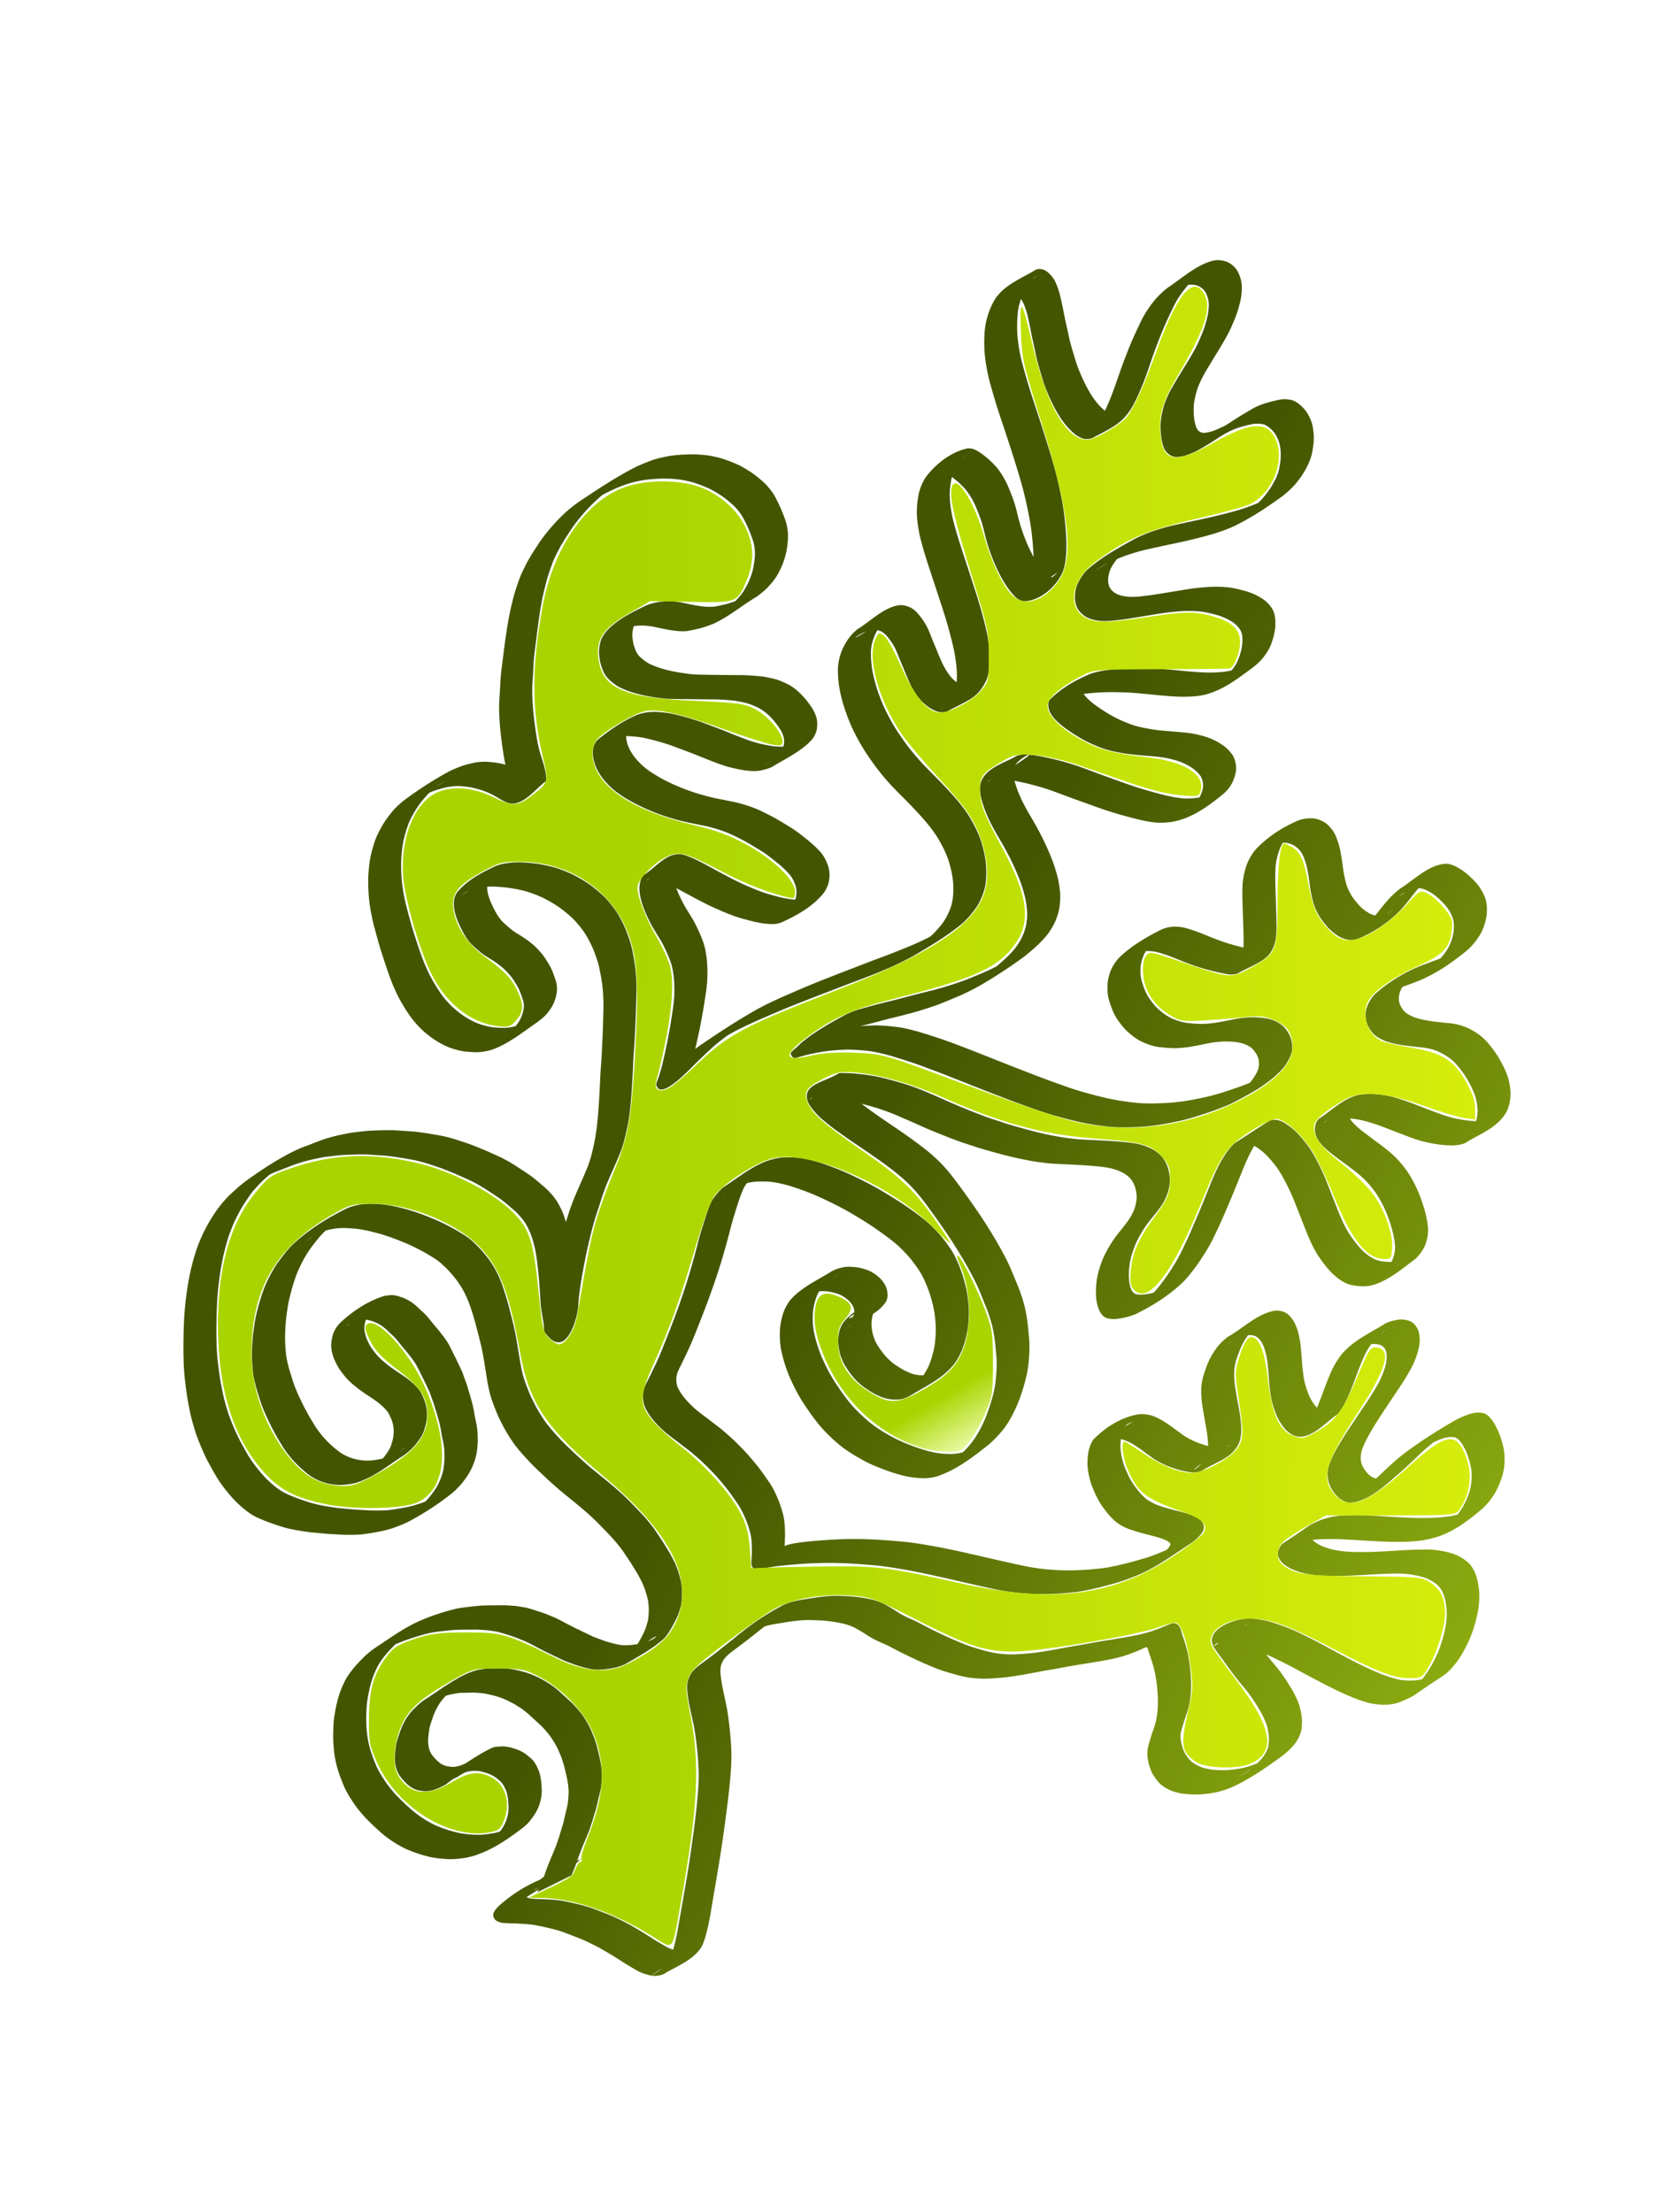
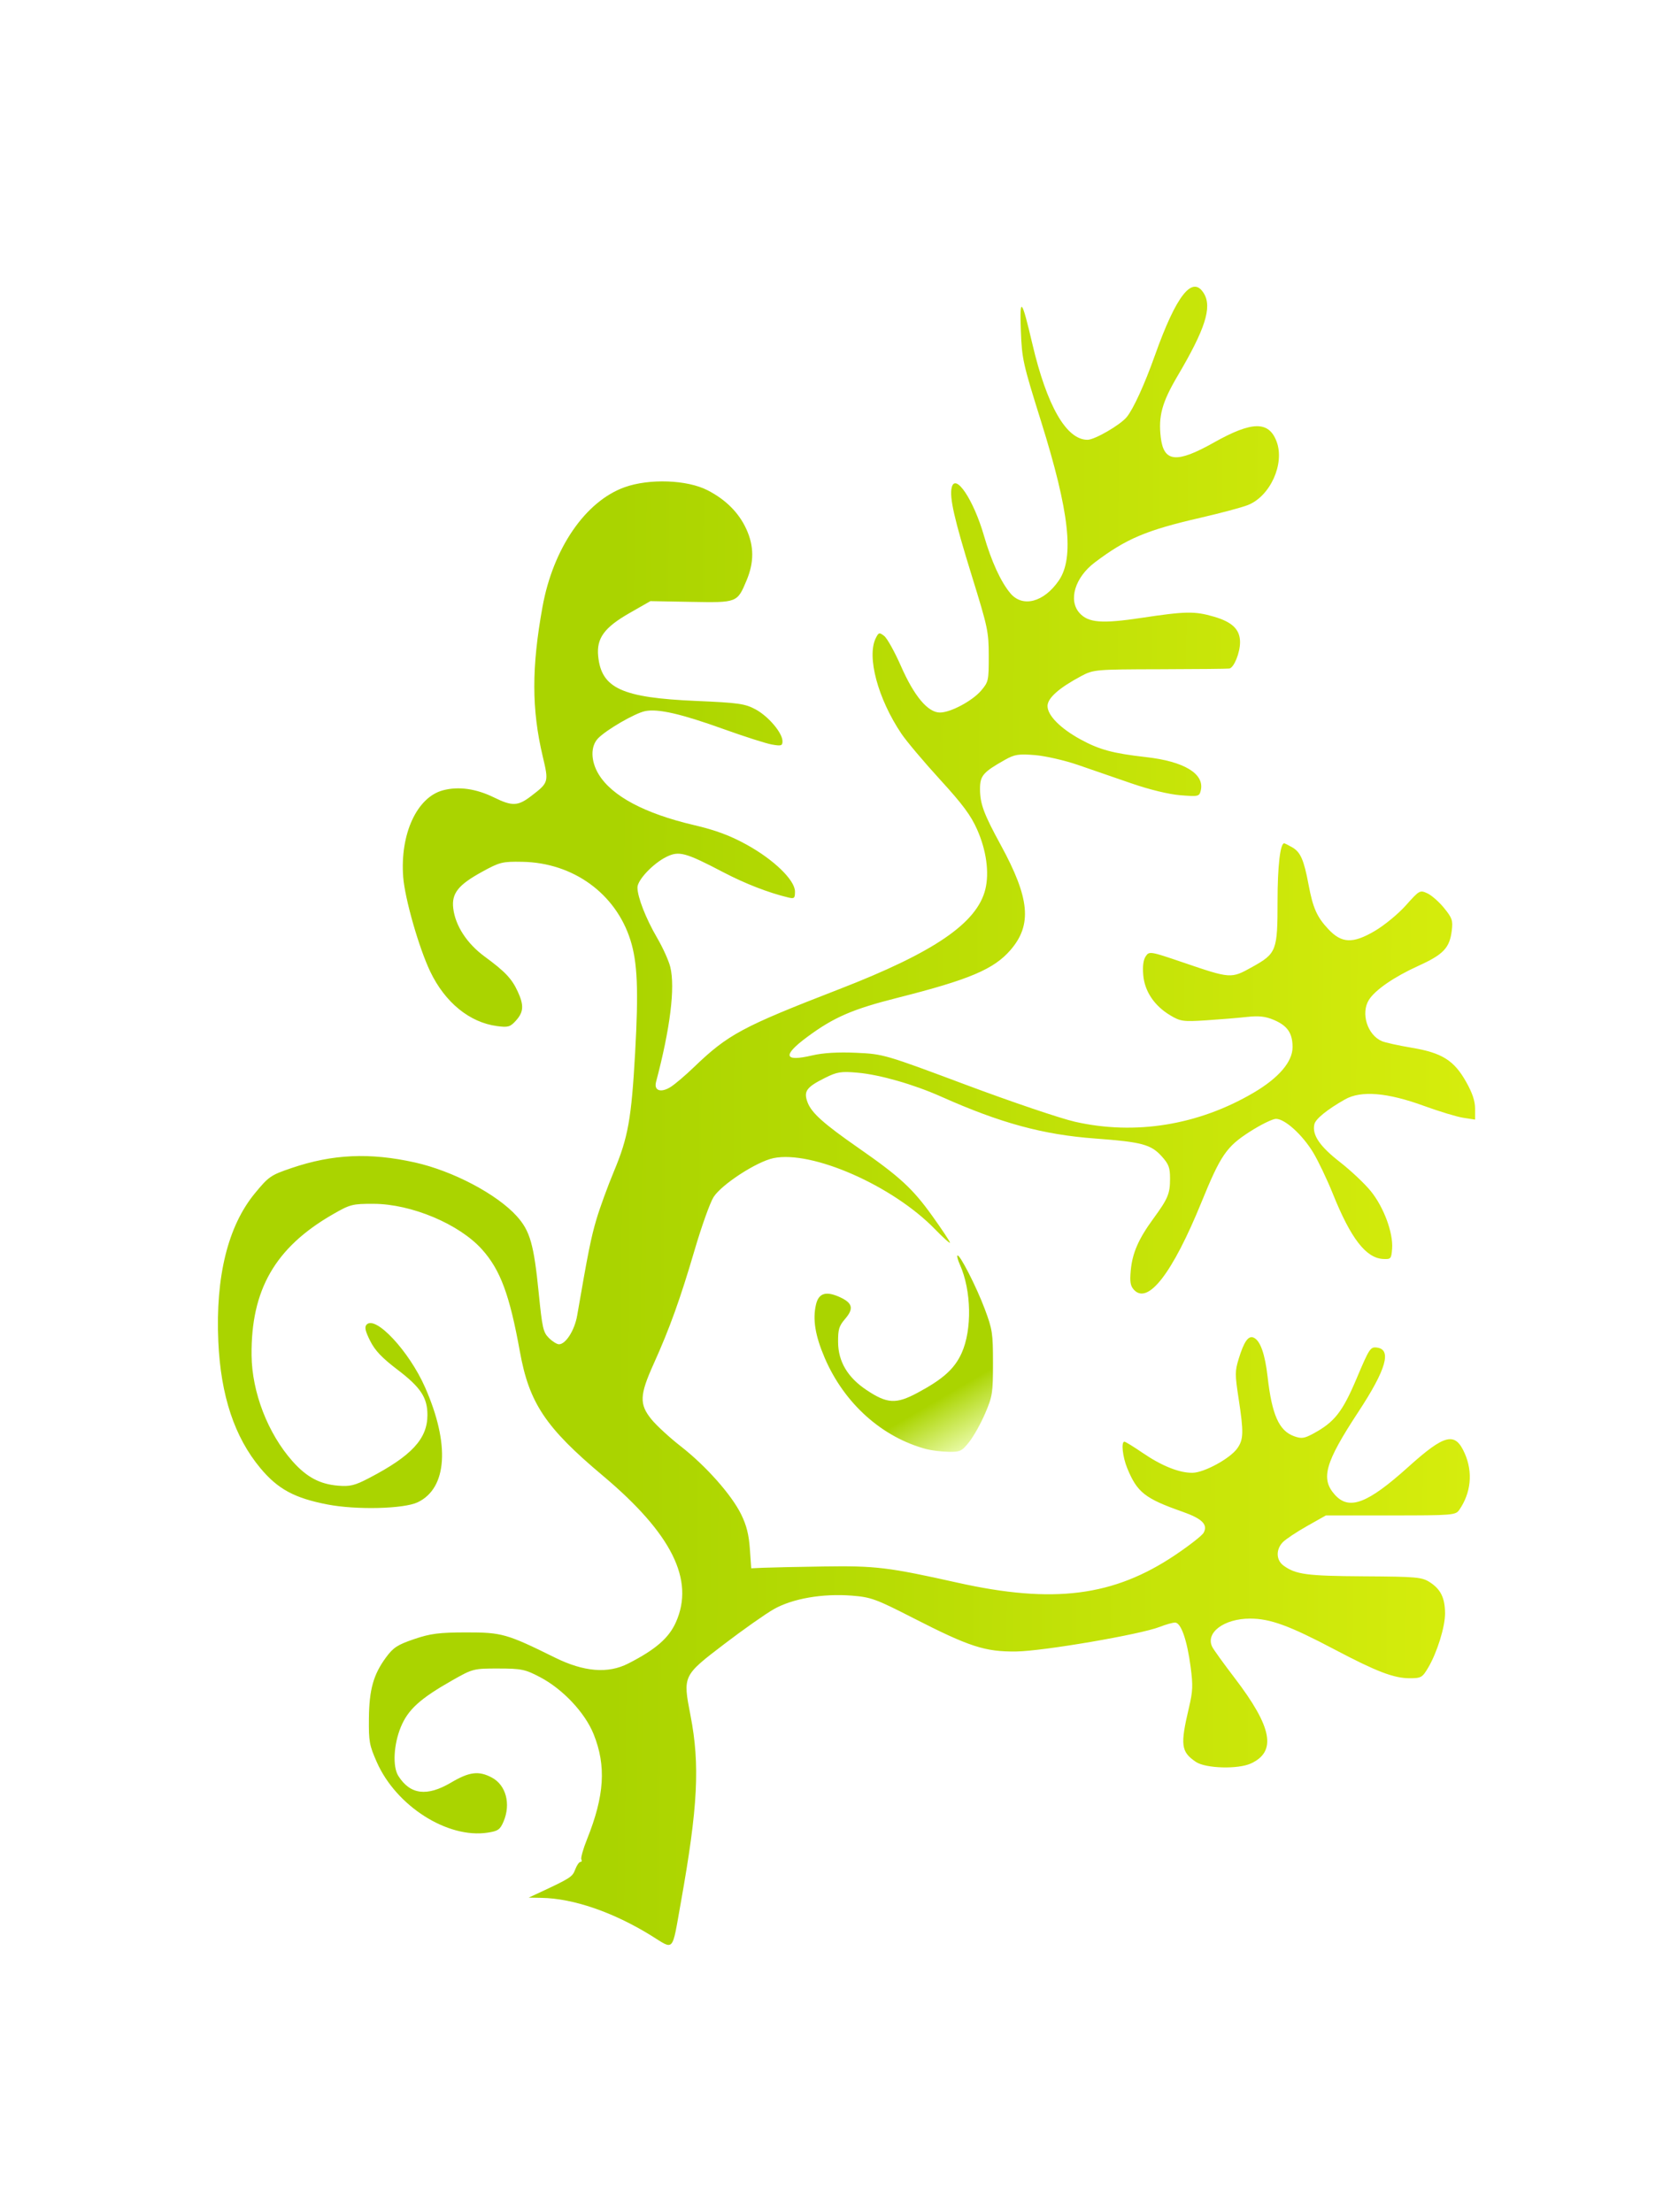
<svg xmlns="http://www.w3.org/2000/svg" viewBox="0 0 351.72 465.67">
  <defs>
    <linearGradient id="b" y2="992.36" gradientUnits="userSpaceOnUse" x2="1020" y1="780.63" x1="679.83">
      <stop offset="0" stop-color="#450" />
      <stop offset="1" stop-color="#a2c615" />
    </linearGradient>
    <linearGradient id="c" y2="484.09" gradientUnits="userSpaceOnUse" x2="1070" y1="480.44" x1="609.12">
      <stop offset="0" stop-color="#aad400" />
      <stop offset="1" stop-color="#e4f511" />
    </linearGradient>
    <linearGradient id="d" y2="534.09" gradientUnits="userSpaceOnUse" y1="515.8" x2="750" x1="740.44">
      <stop offset="0" stop-color="#aad400" />
      <stop offset="1" stop-color="#e8faa2" />
    </linearGradient>
    <filter id="a" width="1.5" y="-.25" x="-.25" height="1.5" color-interpolation-filters="sRGB">
      <feGaussianBlur result="blur" stdDeviation="2" in="SourceAlpha" />
      <feColorMatrix values="1 0 0 0 0 0 1 0 0 0 0 0 1 0 0 0 0 0 0.5 0" result="bluralpha" />
      <feOffset result="offsetBlur" in="bluralpha" dx="4" dy="4" />
      <feMerge>
        <feMergeNode in="offsetBlur" />
        <feMergeNode in="SourceGraphic" />
      </feMerge>
    </filter>
  </defs>
  <g transform="matrix(.521 0 0 .58 -190.713 -185.497)" filter="url(#a)">
-     <path d="M579.08 1002.7c.347-.574.684-1.152.973-1.758.325-.742.697-1.46 1.012-2.207.332-.823.69-1.636 1.01-2.465.336-.902.705-1.793 1.092-2.675.37-.92.772-1.825 1.189-2.724.361-.861.809-1.682 1.192-2.534.378-.85.778-1.69 1.153-2.542.357-.904.697-1.813 1.042-2.722.366-.92.637-1.874.95-2.813.327-.9.631-1.809.913-2.725.261-.895.493-1.798.7-2.707.253-.915.515-1.828.743-2.75.226-.866.412-1.736.515-2.625.085-.894.151-1.79.197-2.687.021-.916-.045-1.827-.15-2.735-.135-1.004-.32-2-.554-2.986-.23-1.04-.517-2.067-.81-3.092a28.736 28.736 0 00-.909-2.927c-.325-1.01-.77-1.971-1.216-2.933-.426-.92-.896-1.82-1.417-2.69a47.828 47.828 0 00-1.646-2.452 23.707 23.707 0 00-1.875-2.245 33.853 33.853 0 00-2.205-2.206c-.796-.757-1.673-1.418-2.526-2.108-.817-.715-1.674-1.38-2.508-2.072-.787-.684-1.651-1.268-2.502-1.867-.855-.607-1.8-1.062-2.697-1.598-.91-.573-1.915-.956-2.875-1.428-1.035-.501-2.113-.897-3.197-1.276a36.556 36.556 0 00-3.422-.948c-1.2-.283-2.415-.499-3.63-.713-1.143-.114-2.29-.194-3.435-.271-1.14-.062-2.284.003-3.425.023-1.125.048-2.257-.014-3.378.11-1.053.068-2.08.313-3.12.48-1.002.143-1.952.505-2.915.804-1.037.36-2.037.808-3.036 1.26-5.006 2.364-12.597 7.092 9.792-5.79a41.893 41.893 0 00-2.771 1.712c-.932.634-1.797 1.362-2.65 2.097-.845.694-1.603 1.48-2.313 2.31-.722.824-1.329 1.735-1.895 2.671-.552.921-.984 1.902-1.408 2.885a47.157 47.157 0 00-1.036 2.763c-.332.876-.528 1.783-.673 2.707-.122.887-.264 1.774-.314 2.67-.054.848-.016 1.692.113 2.531.15.824.39 1.622.749 2.377.499.816 1.14 1.53 1.82 2.198.671.684 1.425 1.27 2.202 1.828.724.437 1.497.734 2.307.958.757.195 1.551.24 2.33.325.777.116 1.543-.08 2.31-.179.813-.21 1.629-.38 2.39-.74.813-.305 1.619-.602 2.402-.973.793-.334 1.544-.761 2.277-1.21 5.497-2.34-18.267 10.267-10.646 6.137 4.889-3.214 10.244-5.701 15.182-8.796-25.878 15.934-6.791 2.565 2.436-1.164.976-.379 2.036-.391 3.066-.465 1.146-.101 2.302-.005 3.432.19 1.172.17 2.298.543 3.431.875 1.031.346 2.021.78 2.976 1.298a22.992 22.992 0 012.594 1.84c.837.625 1.5 1.425 2.073 2.29.504.8.947 1.64 1.314 2.511.373.9.563 1.857.751 2.807.181.973.246 1.962.316 2.947.1.97.058 1.94-.05 2.908-.11 1.058-.402 2.08-.736 3.087-.373 1.143-.927 2.205-1.564 3.22-.762 1.15-1.658 2.206-2.576 3.232-.964 1.07-2.11 1.938-3.305 2.728-5.842 3.972-11.05 7.117-17.395 9.202-1.573.563-3.2.903-4.835 1.228-1.554.204-3.109.42-4.675.488-1.573.079-3.151.042-4.72-.084a47.076 47.076 0 01-4.81-.582 63.11 63.11 0 01-4.737-1.158c-1.578-.456-3.145-.96-4.674-1.563-1.586-.576-3.09-1.353-4.575-2.149-1.48-.776-2.895-1.668-4.274-2.61-1.393-.96-2.701-2.024-4.002-3.102a87.518 87.518 0 01-3.744-3.272c-1.204-1.078-2.293-2.272-3.381-3.463-1.044-1.155-1.971-2.405-2.868-3.675a31.257 31.257 0 01-2.727-4.354 66.967 66.967 0 01-2.283-5.29c-.721-1.877-1.232-3.817-1.613-5.788-.378-1.972-.555-3.97-.638-5.974-.076-1.956-.014-3.915.107-5.868.119-1.888.47-3.749.859-5.597.378-1.837.918-3.635 1.538-5.404.636-1.716 1.443-3.363 2.348-4.952.985-1.687 2.261-3.17 3.564-4.615 1.272-1.366 2.65-2.628 4.039-3.872 1.395-1.24 2.927-2.309 4.507-3.298 5.864-3.475 11.604-7.237 17.942-9.776 1.77-.672 3.542-1.328 5.347-1.899a118.469 118.469 0 015.276-1.538c1.625-.416 3.258-.796 4.901-1.133 1.622-.234 3.25-.416 4.88-.583 1.597-.164 3.197-.292 4.797-.42 1.582-.036 3.164-.049 4.746-.062 1.49-.013 2.982-.025 4.472-.035 1.348.07 2.696.152 4.043.227 1.34.125 2.665.35 3.993.563 1.333.186 2.616.613 3.916.95 1.253.415 2.54.717 3.792 1.134 1.177.374 2.326.825 3.484 1.253 1.12.372 2.182.886 3.259 1.363 1.084.512 2.154 1.053 3.243 1.556 1.089.47 2.149 1.004 3.24 1.472 1.037.404 2.04.881 3.06 1.327.979.394 1.946.81 2.91 1.24.917.393 1.857.733 2.813 1.02 1.007.33 2.007.678 3.022.982 1.003.284 2.01.546 3.027.773.978.224 1.967.396 2.955.573.925.083 1.842.103 2.767.05a23.6 23.6 0 002.8-.217c.976-.084 1.929-.28 2.89-.462.93-.125 1.805-.447 2.683-.76.92-.212 1.738-.645 2.55-1.108 4.76-3.953-18.108 11.143-10.498 5.957.76-.474 1.395-1.085 2.023-1.715.677-.7 1.23-1.498 1.784-2.293.564-.816 1.075-1.669 1.582-2.52.503-.845.96-1.718 1.366-2.614.395-.935.707-1.903 1.01-2.872.288-1.018.328-2.078.386-3.127.097-1.097.024-2.192-.085-3.284-.118-1.233-.482-2.422-.856-3.597-.426-1.258-.888-2.503-1.478-3.695-.634-1.24-1.362-2.426-2.096-3.609a189.487 189.487 0 00-2.507-3.67c-.876-1.246-1.812-2.45-2.705-3.683-.87-1.208-1.864-2.315-2.853-3.425-1.04-1.179-2.166-2.277-3.308-3.355-1.236-1.151-2.449-2.328-3.708-3.453-1.177-1.106-2.403-2.158-3.64-3.196a142.655 142.655 0 00-3.899-3.083c-1.407-1.027-2.788-2.089-4.198-3.111a392.477 392.477 0 01-4.681-3.44c-1.564-1.227-3.11-2.475-4.662-3.716-1.534-1.302-3.065-2.607-4.6-3.908-1.582-1.36-3.088-2.805-4.579-4.264-1.346-1.314-2.657-2.665-3.88-4.095-1.21-1.395-2.284-2.9-3.313-4.432-1.017-1.483-1.922-3.038-2.8-4.606-.83-1.411-1.495-2.906-2.155-4.4-.65-1.459-1.266-2.928-1.772-4.442-.49-1.432-.833-2.907-1.15-4.386-.342-1.56-.614-3.135-.876-4.71-.362-1.985-.705-3.973-1.096-5.952a83.252 83.252 0 00-1.456-5.915c-.495-1.823-1.037-3.631-1.568-5.444a80.89 80.89 0 00-1.819-5.432c-.614-1.687-1.31-3.335-2.15-4.921-.77-1.517-1.72-2.93-2.725-4.3-.994-1.361-2.153-2.587-3.313-3.805-1.155-1.222-2.448-2.294-3.734-3.372-1.465-1.217-3.15-2.132-4.825-3.024-1.869-1.04-3.805-1.949-5.753-2.828-1.896-.875-3.844-1.624-5.813-2.315a81.324 81.324 0 00-5.85-1.956c-1.897-.565-3.818-1.037-5.748-1.473a56.033 56.033 0 00-5.684-1.011c-1.808-.22-3.632-.28-5.45-.367-1.68.003-3.366.08-5.021.374-1.539.217-3.04.597-4.48 1.176-1.6.636-3.133 1.404-4.642 2.228-4.7 2.895-.191.109 11.492-6.604.238-.136-.469.282-.698.43-.714.464-1.392.98-2.074 1.488-1.358.991-2.628 2.09-3.855 3.236-1.222 1.181-2.343 2.46-3.443 3.755-1.086 1.223-2.047 2.544-2.964 3.895-1.075 1.542-1.968 3.197-2.83 4.864-.867 1.692-1.546 3.47-2.18 5.26-.61 1.73-1.124 3.493-1.608 5.263-.474 1.686-.754 3.415-1.028 5.142a53.935 53.935 0 00-.585 4.876 60.703 60.703 0 00-.188 4.93c.016 1.652.156 3.296.327 4.937.141 1.695.59 3.336 1.043 4.967.444 1.593 1.032 3.14 1.566 4.703.496 1.521 1.137 2.982 1.816 4.428.667 1.432 1.429 2.816 2.159 4.216.725 1.336 1.518 2.633 2.302 3.936.773 1.258 1.608 2.476 2.44 3.697.775 1.212 1.7 2.313 2.64 3.4 1.042 1.243 2.224 2.352 3.43 3.434 1.206 1.062 2.497 2.02 3.811 2.943 1.189.873 2.515 1.487 3.878 2.029 1.287.528 2.649.834 4.01 1.094 1.17.184 2.361.324 3.547.315 1.222.003 2.451-.06 3.66-.25a21.49 21.49 0 003.442-.676c1.136-.372 2.238-.836 3.348-1.278 5.044-2.054 12.739-7.097-9.885 5.918a32.788 32.788 0 002.94-1.868c.843-.587 1.598-1.282 2.362-1.967.727-.659 1.341-1.425 1.977-2.17.607-.762 1.192-1.556 1.656-2.416.442-.93.741-1.92 1.033-2.905.255-.97.367-1.96.376-2.96.022-1.02-.142-2.02-.412-3-.29-.998-.735-1.934-1.225-2.847-.44-.922-1.122-1.655-1.84-2.363-.864-.808-1.81-1.534-2.758-2.241-1.126-.779-2.304-1.479-3.47-2.196a53.407 53.407 0 01-3.612-2.212c-1.115-.7-2.165-1.49-3.211-2.286a25.793 25.793 0 01-2.912-2.556 45.038 45.038 0 01-2.557-3.018c-.691-.974-1.269-2.021-1.812-3.083-.495-.944-.844-1.953-1.103-2.984-.27-.961-.347-1.94-.324-2.934.059-.969.239-1.926.507-2.858.238-.932.677-1.79 1.19-2.597.496-.783 1.11-1.483 1.78-2.12 4.417-3.785 9.552-6.948 15.01-8.939a31.92 31.92 0 012.274-.76c.771-.266 1.572-.324 2.376-.409.793-.133 1.582-.065 2.379-.03.945.138 1.862.408 2.775.683.896.221 1.733.598 2.558 1.001.829.376 1.63.823 2.37 1.354.782.503 1.48 1.11 2.196 1.698.617.623 1.328 1.133 2.003 1.689.643.528 1.216 1.136 1.804 1.723.548.613 1.1 1.22 1.639 1.84.517.585 1.063 1.142 1.586 1.722.575.59 1.143 1.194 1.661 1.835.51.564 1.021 1.122 1.495 1.717.427.562.887 1.098 1.3 1.67.437.637.822 1.31 1.209 1.977.387.686.76 1.379 1.136 2.07.403.696.802 1.392 1.18 2.102.35.724.766 1.413 1.14 2.124.355.721.744 1.424 1.11 2.14.363.73.668 1.489.95 2.254.287.703.585 1.403.874 2.106.28.7.525 1.414.74 2.136.23.702.493 1.391.726 2.091.228.745.447 1.492.686 2.233.27.807.484 1.63.693 2.454.209.831.373 1.672.526 2.516.124.833.335 1.65.53 2.47.2.837.362 1.682.51 2.53.174.883.205 1.783.236 2.68.02.844.068 1.69.033 2.534-.067.859-.111 1.72-.22 2.574-.13.921-.307 1.83-.55 2.728a20.482 20.482 0 01-1.08 2.921c-.449 1-.996 1.95-1.561 2.888-.716 1.11-1.557 2.132-2.41 3.138-.813.986-1.746 1.856-2.683 2.719-.918.843-1.92 1.579-2.94 2.292a116.435 116.435 0 01-16.446 9.53c-1.503.714-3.084 1.259-4.657 1.798-1.621.596-3.298 1.015-4.979 1.404-1.71.388-3.443.659-5.178.912-1.737.271-3.476.497-5.23.62-1.775.1-3.558.065-5.337.065-1.646.001-3.291-.124-4.935-.211-1.7-.051-3.393-.196-5.086-.339-1.618-.156-3.243-.228-4.856-.427-1.705-.175-3.396-.459-5.093-.694-1.636-.296-3.276-.568-4.884-.994a87.245 87.245 0 01-5.11-1.493 62.34 62.34 0 01-5.055-1.798c-1.61-.568-3.097-1.384-4.522-2.312-1.571-1.021-3.034-2.185-4.45-3.409-1.528-1.28-2.863-2.762-4.208-4.227-1.356-1.477-2.59-3.053-3.752-4.684-1.134-1.664-2.182-3.385-3.229-5.104-1.055-1.662-1.934-3.427-2.81-5.186a84.547 84.547 0 01-2.444-5.518 76.193 76.193 0 01-1.959-5.98c-.583-2.087-1.03-4.208-1.455-6.332-.452-2.28-.774-4.58-1.074-6.882-.354-2.544-.53-5.104-.619-7.669a142.54 142.54 0 01-.05-7.572c.026-2.4.108-4.797.232-7.194.143-2.365.37-4.724.66-7.075.324-2.376.704-4.746 1.165-7.1a74.745 74.745 0 011.663-6.719 57.87 57.87 0 012.25-6.375c.838-2.003 1.844-3.926 2.91-5.815 1.097-1.912 2.347-3.73 3.645-5.509 1.217-1.708 2.608-3.275 4.073-4.771 1.412-1.446 2.976-2.727 4.546-3.994a51.656 51.656 0 014.55-3.347c5.764-3.705 11.665-7.21 17.892-10.057 1.733-.785 3.489-1.505 5.291-2.112 1.946-.622 3.862-1.332 5.793-1.998 1.89-.662 3.826-1.168 5.77-1.64 2.052-.471 4.122-.856 6.196-1.214 2.03-.338 4.083-.519 6.13-.71 2.127-.238 4.266-.285 6.404-.334 2.263-.046 4.524-.125 6.785-.003 2.16.132 4.32.269 6.48.392 2.098.154 4.182.451 6.269.71 1.942.317 3.896.571 5.831.928 1.886.344 3.752.81 5.597 1.326 1.791.526 3.593 1.028 5.367 1.609 1.634.552 3.265 1.12 4.88 1.723 1.577.574 3.13 1.207 4.683 1.84 1.453.585 2.913 1.159 4.33 1.826 1.338.597 2.616 1.316 3.91 2a227.98 227.98 0 013.54 2.064c1.123.637 2.219 1.324 3.32 2.001 1.059.68 2.064 1.435 3.063 2.198.952.669 1.831 1.432 2.768 2.12.87.67 1.677 1.413 2.437 2.202a21.374 21.374 0 012.34 2.68c.74 1.039 1.372 2.148 1.974 3.27.609 1.133 1.055 2.339 1.481 3.549.414 1.213.78 2.442 1.09 3.686.332 1.433.587 2.882.808 4.335.223 1.56.412 3.124.596 4.688.182 1.476.314 2.957.441 4.438.122 1.403.233 2.808.33 4.213.077 1.338.154 2.675.331 4.004.187 1.159.418 2.31.634 3.463.154.88.358 1.749.483 2.634.06.493.103.987.153 1.481.022.143.03.288.023.433-9.826-12.831-13.934 13.569-13.13 4.764.11-1.253.201-2.507.349-3.757.234-1.842.545-3.674.838-5.509.32-1.902.721-3.79 1.111-5.678.414-1.96.845-3.916 1.299-5.867.452-1.87.91-3.738 1.408-5.596.466-1.78 1.015-3.536 1.563-5.291.523-1.67 1.111-3.318 1.713-4.961.539-1.441 1.013-2.906 1.541-4.35.464-1.3 1.02-2.562 1.535-3.84.582-1.353 1.238-2.672 1.867-4.003.656-1.37 1.338-2.728 1.998-4.097a153.054 153.054 0 001.916-4.066c.644-1.393 1.142-2.843 1.595-4.307.443-1.48.807-2.98 1.17-4.48.371-1.51.642-3.042.888-4.577.279-1.792.484-3.594.665-5.398.198-2.037.348-4.078.484-6.12.135-2.01.248-4.023.353-6.035.074-2.034.229-4.063.387-6.09.17-2.13.309-4.26.43-6.392.123-2.25.225-4.501.317-6.753.1-2.36.167-4.722.235-7.083.085-2.444-.043-4.884-.254-7.317-.244-2.439-.708-4.848-1.24-7.238-.473-2.234-1.286-4.36-2.166-6.46-.841-2.06-1.962-3.98-3.15-5.855-1.223-1.848-2.698-3.516-4.244-5.098-1.632-1.657-3.502-3.04-5.402-4.37-2.026-1.466-4.229-2.618-6.479-3.693-2.28-1.138-4.679-1.97-7.109-2.718-2.324-.66-4.702-1.115-7.093-1.45-2.057-.316-4.135-.435-6.21-.566-1.774-.101-3.535-.023-5.3.152-1.442.087-2.85.37-4.247.724-1.056.32-2.078.694-3.008 1.295-4.477 2.834-.207.124 12.13-6.995.116-.068-.232.143-.345.216-.333.217-.617.46-.907.73-.52.456-.99.96-1.335 1.561-.354.557-.508 1.207-.598 1.852-.059.782.039 1.559.157 2.33.185.956.525 1.872.879 2.777.404 1.004.913 1.962 1.422 2.916a32.084 32.084 0 001.681 2.723c.514.762 1.117 1.456 1.754 2.116.669.645 1.395 1.222 2.12 1.801.782.602 1.552 1.218 2.373 1.765a35.671 35.671 0 002.604 1.503c.956.573 1.933 1.11 2.88 1.698a38.27 38.27 0 012.85 2.017c1.055.79 1.968 1.745 2.89 2.68 1.01.957 1.833 2.08 2.594 3.238.796 1.1 1.513 2.242 2.098 3.468.53 1.151.978 2.338 1.408 3.53.469 1.251.537 2.562.448 3.88-.154 1.376-.567 2.705-1.119 3.97-.632 1.375-1.537 2.589-2.52 3.73-1.183 1.358-2.66 2.394-4.135 3.405-5.775 3.584-11.399 7.692-17.858 9.89-1.792.599-3.67.892-5.546 1.066-1.892.119-3.783-.05-5.668-.19-1.871-.158-3.693-.63-5.495-1.14-1.87-.537-3.648-1.331-5.374-2.22-1.764-.906-3.412-2.006-5.013-3.17-1.778-1.29-3.385-2.776-4.877-4.384-1.786-1.904-3.301-4.032-4.729-6.21-1.649-2.433-2.997-5.04-4.224-7.705-1.407-3.242-2.623-6.563-3.829-9.884-1.164-3.178-2.17-6.41-3.128-9.655-.914-2.94-1.592-5.937-2.1-8.971-.446-2.8-.586-5.629-.611-8.459.007-2.52.251-5.032.661-7.516.4-2.29 1.1-4.508 1.881-6.691.762-2.12 1.889-4.066 3.096-5.956 1.16-1.814 2.542-3.466 3.988-5.056 1.368-1.508 2.937-2.799 4.583-3.988a154.196 154.196 0 0117.682-10.306c1.634-.803 3.336-1.449 5.054-2.046 1.699-.608 3.465-.989 5.227-1.36 1.75-.413 3.538-.48 5.325-.495 1.842.077 3.683.246 5.5.567 1.722.276 3.4.756 5.075 1.234 1.428.443 2.802 1.028 4.166 1.634 1.165.515 2.28 1.136 3.402 1.736.772.436 1.596.76 2.447 1.003.558.18 1.136.197 1.71.125 4.577-2.604 6.994-4.119-11.813 6.873.422-.41.443-.937.406-1.49a12.753 12.753 0 00-.4-2.256 36.45 36.45 0 00-.93-3.076 50.392 50.392 0 01-1.378-4.345c-.481-1.78-.83-3.591-1.15-5.406-.323-1.894-.6-3.796-.853-5.7-.236-1.834-.459-3.669-.59-5.513-.103-1.724-.188-3.448-.198-5.175-.012-1.556.12-3.108.233-4.658.125-1.68.208-3.364.318-5.046.129-2.051.416-4.087.706-6.12.337-2.358.67-4.716 1.009-7.074a174.19 174.19 0 011.334-7.929c.464-2.65 1.15-5.249 1.855-7.842.64-2.449 1.515-4.822 2.44-7.174.938-2.41 2.197-4.673 3.5-6.9 1.358-2.199 2.867-4.302 4.39-6.39 1.467-2.049 3.143-3.93 4.856-5.773a74.159 74.159 0 015.547-5.255c2.037-1.715 4.216-3.246 6.47-4.66 6.727-4.021 13.462-8.048 20.531-11.436 2.444-1.199 4.98-2.175 7.56-3.032 2.455-.883 5.012-1.374 7.575-1.819 2.545-.416 5.119-.55 7.692-.632 2.422-.124 4.838.023 7.249.231 2.27.233 4.508.668 6.715 1.239 2.103.583 4.16 1.31 6.191 2.106 1.925.779 3.74 1.794 5.534 2.831 1.648.988 3.19 2.136 4.703 3.318 1.468 1.136 2.744 2.476 3.896 3.925 1.189 1.531 2.098 3.248 2.987 4.963.841 1.57 1.537 3.21 2.2 4.86.663 1.62 1.023 3.316 1.181 5.052.118 1.793-.075 3.575-.367 5.341-.277 1.78-.78 3.497-1.444 5.167-.657 1.66-1.52 3.221-2.467 4.73-1.028 1.613-2.338 3.005-3.716 4.32-1.44 1.354-3.044 2.513-4.695 3.593-5.968 3.157-11.502 7.469-17.851 9.94-1.764.608-3.549 1.17-5.37 1.576-1.679.341-3.353.716-5.054.926-1.671.115-3.352.023-5.014-.175-1.504-.145-2.987-.422-4.474-.682-1.439-.227-2.86-.547-4.292-.81-1.384-.2-2.77-.32-4.166-.356-1.4.008-2.786.15-4.174.305-1.236.095-2.423.48-3.622.773-1.004.296-1.943.758-2.897 1.18-6.73 3.934 16.69-9.65 10.71-6.158-.646.412-1.201.928-1.705 1.5-.484.506-.856 1.102-1.268 1.665-.359.615-.522 1.315-.731 1.99-.14.696-.233 1.406-.25 2.115-.025.699.1 1.386.206 2.073.08.644.238 1.274.45 1.886.227.62.47 1.234.743 1.836.277.676.714 1.239 1.205 1.77.598.616 1.305 1.1 2 1.595a13.412 13.412 0 002.448 1.42c1.118.469 2.253.886 3.41 1.247 1.273.407 2.573.72 3.875 1.016 1.332.3 2.676.54 4.024.752 1.415.222 2.836.396 4.258.561 1.446.212 2.901.253 4.359.288 1.766.041 3.532.066 5.298.091 2.09.028 4.18.048 6.27.067 2.164.017 4.329.032 6.493.045 2.174.044 4.34.218 6.507.392 2.038.174 4.047.553 6.038 1.014 1.95.483 3.82 1.215 5.627 2.08 1.816.871 3.425 2.089 4.933 3.408 1.393 1.291 2.669 2.71 3.847 4.199 1.007 1.29 1.814 2.705 2.35 4.25.425 1.369.42 2.78.208 4.181-.273 1.39-.947 2.593-1.826 3.683-4.327 4.503-11.811 7.536-16.323 10.131-1.502.587-3.078 1-4.666 1.279-1.826.276-3.658.211-5.488.02-1.953-.196-3.884-.564-5.8-.98-2.107-.399-4.149-1.056-6.188-1.706-2.084-.723-4.175-1.432-6.243-2.203a294.503 294.503 0 00-5.952-2.096c-1.973-.66-3.944-1.325-5.918-1.982-1.992-.654-4.018-1.195-6.05-1.709a112.456 112.456 0 00-5.8-1.276c-1.828-.316-3.682-.414-5.53-.536-1.55-.088-3.091.039-4.616.312a18.09 18.09 0 00-3.86 1.096c-8.853 4.937 14.847-8.787 9.93-5.751-.843.46-1.506 1.106-2.079 1.864-.531.789-.651 1.705-.653 2.632.018 1.07.346 2.096.686 3.1.505 1.29 1.267 2.455 2.096 3.556 1.063 1.387 2.351 2.576 3.668 3.715 1.688 1.425 3.591 2.56 5.526 3.611 2.14 1.202 4.382 2.207 6.642 3.159a98.715 98.715 0 006.48 2.383c2.033.682 4.106 1.23 6.182 1.761 1.974.503 3.969.918 5.968 1.302 2.013.337 4.017.715 6.024 1.084 1.954.317 3.862.855 5.764 1.392a48.55 48.55 0 015.697 2.027 96.02 96.02 0 016.396 2.992 212.5 212.5 0 016.365 3.478c2.064 1.255 4.038 2.65 5.985 4.08a45.21 45.21 0 014.927 4.138c1.387 1.387 2.359 3.058 3.088 4.862.665 1.669.772 3.392.574 5.156-.25 1.804-1.06 3.38-2.112 4.836-4.52 5.088-10.984 8.273-17.211 10.818-2.37.843-4.908.616-7.36.344-3.193-.408-6.324-1.196-9.438-2-3.106-.824-6.113-1.975-9.097-3.158-2.906-1.107-5.72-2.436-8.531-3.76-2.514-1.2-5.024-2.41-7.525-3.637-1.94-.912-3.894-1.79-5.884-2.585-1.406-.516-2.812-1.015-4.304-1.194-.669-.052-1.351-.014-1.93.366-.126.083-.478.367-.346.293 4.2-2.37 8.371-4.787 12.557-7.18-.818.354-1.282 1.019-1.646 1.799-.37.954-.469 1.943-.414 2.955.082 1.246.439 2.44.81 3.624.403 1.188.904 2.34 1.43 3.478a95.89 95.89 0 001.706 3.218c.6 1.061 1.27 2.081 1.961 3.084.745 1.104 1.515 2.189 2.25 3.3a49.83 49.83 0 012.25 4.02c.756 1.425 1.406 2.9 1.997 4.399.643 1.695.981 3.47 1.258 5.253.283 1.949.344 3.919.355 5.885.013 2.007-.177 4.003-.452 5.989-.343 2.143-.71 4.282-1.093 6.419a307.64 307.64 0 01-1.329 6.567c-.413 1.974-.898 3.932-1.389 5.887a89.72 89.72 0 01-1.491 5.382c-.343 1.018-.669 2.047-1.069 3.045-.335.93-.298.552-.876-.452-2.279-4.679-.017-.335-12.676 6.839-.355.201.634-.517.952-.773.976-.787.228-.163 1.258-1.038 1.962-1.7 3.934-3.387 5.925-5.052 3.005-2.49 6.209-4.721 9.491-6.827 7.678-4.687 15.432-9.276 23.485-13.291 3.57-1.731 7.247-3.23 10.93-4.703 3.43-1.321 6.847-2.681 10.297-3.952 3.256-1.223 6.55-2.337 9.822-3.516 3.026-1.073 6.07-2.097 9.102-3.155 2.844-.966 5.676-1.969 8.519-2.938 2.924-.923 5.808-1.961 8.696-2.99 2.948-1.057 5.875-2.163 8.757-3.388 2.644-1.143 5.269-2.338 7.838-3.642 4.532-2.572 11.695-6.63-9.2 5.309-.39.223.771-.466 1.151-.707 1.045-.662 1.203-.79 2.215-1.5 2.138-1.505 4.006-3.338 5.732-5.291 1.75-1.996 3.01-4.312 3.917-6.79.846-2.613.91-5.345.77-8.06-.196-2.756-.903-5.428-1.764-8.041-.91-2.579-2.225-4.97-3.663-7.285-1.504-2.43-3.349-4.6-5.261-6.712-2.034-2.177-4.188-4.235-6.358-6.275-2.1-1.979-4.275-3.875-6.39-5.837-2.142-1.925-4.127-4.006-6.048-6.148-2.052-2.293-3.955-4.709-5.769-7.192-1.733-2.385-3.29-4.891-4.742-7.455-1.352-2.445-2.49-4.994-3.507-7.593a53.909 53.909 0 01-2.271-7.48c-.508-2.328-.741-4.698-.788-7.077-.069-2.196.409-4.312 1.137-6.368.734-1.876 1.77-3.612 2.973-5.222 1.095-1.414 2.415-2.612 3.846-3.673 4.906-2.56 10.86-8.254 17.315-8.706 1.49.028 2.929.386 4.274 1.012 1.347.644 2.417 1.67 3.41 2.76.97 1.07 1.824 2.234 2.609 3.443.839 1.305 1.453 2.731 2.083 4.143.659 1.518 1.363 3.016 2.052 4.52a106.963 106.963 0 002.251 4.773c.76 1.546 1.718 2.972 2.764 4.337 1.01 1.355 2.295 2.418 3.687 3.355 1.19.79 2.457 1.399 3.85 1.708 1.304.254 2.527-.1 3.643-.764-22.376 12.676-12.78 9.154-9.634 4.094 1.052-1.793 1.467-3.82 1.727-5.856.268-2.81-.122-5.614-.555-8.385-.578-3.43-1.574-6.767-2.57-10.093-1.164-3.939-2.583-7.794-3.998-11.648-1.327-3.624-2.657-7.247-3.984-10.87-1.171-3.2-2.277-6.423-3.257-9.686a45.262 45.262 0 01-1.682-8.98c-.167-2.653.091-5.297.628-7.893.478-2.22 1.462-4.235 2.701-6.119 4.199-5.183 10.597-9.526 17.077-10.707 2.323-.222 4.198.936 6.07 2.139a35.428 35.428 0 015.654 4.67c1.573 1.682 2.869 3.586 3.983 5.594.945 1.82 1.77 3.7 2.566 5.589.702 1.665 1.217 3.4 1.713 5.136.428 1.671.92 3.322 1.462 4.96.591 1.788 1.32 3.525 2.08 5.248a53.551 53.551 0 002.559 5.016c.856 1.534 1.853 2.975 2.927 4.362a22.838 22.838 0 002.971 3.114c.76.57 1.612 1.099 2.562.74 4.034-3.38.493-.372-12.062 6.67-.196.109.4-.208.582-.338.7-.496 1.151-1.166 1.629-1.861 1.33-2.216 1.674-4.787 1.917-7.312.272-3.86-.082-7.722-.493-11.558-.523-4.525-1.505-8.973-2.605-13.387-1.311-5.217-3.078-10.299-4.845-15.374-1.678-4.805-3.456-9.574-5.227-14.345-1.501-3.956-2.827-7.973-4.092-12.01-1.07-3.328-1.788-6.744-2.261-10.203-.382-2.936-.383-5.894-.182-8.841.145-2.486.75-4.875 1.62-7.196a23.674 23.674 0 012.793-5.256c3.878-5.164 11.087-7.504 16.21-10.416 1.36-.474 2.63-.32 3.913.271 1.167.621 2.146 1.546 2.999 2.546.987 1.234 1.615 2.678 2.189 4.136.676 1.807 1.128 3.684 1.576 5.557.428 1.859.819 3.725 1.258 5.58.434 1.79.887 3.576 1.317 5.367.344 1.608.8 3.187 1.302 4.752.478 1.515.982 3.02 1.511 4.52.464 1.464 1.058 2.88 1.699 4.275a57.78 57.78 0 002.099 4.17c.7 1.328 1.502 2.595 2.334 3.843a29.178 29.178 0 002.697 3.402c.942 1.05 2.034 1.948 3.138 2.82.955.715 2.03 1.217 3.207 1.407 1.26.176 2.347-.184 3.36-.907-20.605 12.159-12.642 8.778-8.824 3.31 1.456-2.23 2.653-4.611 3.795-7.012 1.34-2.841 2.489-5.765 3.613-8.696a208.73 208.73 0 014.237-10.315c1.413-3.209 3.007-6.333 4.658-9.425 1.417-2.8 3.225-5.343 5.251-7.726 1.741-2.031 3.79-3.745 5.945-5.316 5.688-3.31 11.786-8.488 18.598-9.897 1.676-.31 3.375-.147 5 .328 1.525.447 2.77 1.333 3.864 2.458 1.015 1.115 1.618 2.467 2.097 3.876.538 1.624.535 3.301.391 4.983-.168 1.891-.67 3.723-1.231 5.528-.654 2.106-1.571 4.113-2.525 6.096-.933 2.03-2.082 3.944-3.281 5.824-1.21 1.904-2.496 3.757-3.77 5.62-1.147 1.695-2.31 3.38-3.422 5.1a41.694 41.694 0 00-2.898 5.036c-.863 1.791-1.437 3.692-1.865 5.628-.415 1.855-.46 3.746-.318 5.633.132 1.558.433 3.093 1.022 4.543.515 1.045 1.37 1.631 2.49 1.852 1.508.11 2.969-.285 4.4-.706 1.583-.583 3.172-1.166 4.697-1.889.806-.379 1.567-.846 2.334-1.296.281-.166 1.129-.658.846-.495-5.72 3.297-28.343 16.357 1.786-1.035 1.812-1.065 3.695-2.001 5.545-2.996 1.813-1.007 3.752-1.726 5.743-2.287a63.973 63.973 0 015.83-1.305c1.781-.307 3.548-.193 5.286.267 1.664.535 3.02 1.632 4.294 2.79 1.306 1.23 2.238 2.735 2.975 4.356.783 1.732 1.07 3.596 1.194 5.476.105 2.06-.177 4.093-.599 6.102-.457 2.144-1.393 4.112-2.488 5.995-1.161 1.916-2.547 3.678-4.046 5.339-1.576 1.724-3.41 3.174-5.292 4.546-6.233 4.1-12.69 7.921-19.52 10.932-2.56 1.111-5.231 1.93-7.908 2.711-2.913.809-5.864 1.476-8.815 2.128a249.864 249.864 0 01-9.585 1.92c-3.16.598-6.312 1.236-9.466 1.863-2.913.59-5.777 1.4-8.611 2.29a57.502 57.502 0 00-7.627 3.074c2.746-1.913-6.415 3.57-3.35 1.813 20.802-11.928 14.1-8.477 9.867-5.498-1.632 1.13-2.907 2.622-4.002 4.258a9.86 9.86 0 00-1.564 4.168c-.148 1.168-.031 2.289.43 3.369.533 1.063 1.46 1.796 2.473 2.371 1.457.77 3.077 1.048 4.698 1.207 2.318.257 4.642.015 6.948-.237 2.743-.274 5.47-.67 8.195-1.08 2.887-.409 5.767-.86 8.655-1.266 2.87-.428 5.758-.71 8.653-.878a55.225 55.225 0 018.181.083c2.46.255 4.884.775 7.276 1.39 2.256.562 4.389 1.446 6.418 2.568 1.805 1.004 3.281 2.34 4.43 4.047 1.172 1.951 1.238 4.175 1.104 6.38-.171 2.16-.843 4.21-1.65 6.204-.787 1.903-2.008 3.553-3.37 5.078-1.342 1.465-2.897 2.69-4.55 3.78-6.602 4.395-11.976 8.034-19.252 9.62-2.663.534-5.37.62-8.077.656-3.144.02-6.276-.247-9.41-.473-3.348-.3-6.696-.593-10.047-.867-3.116-.23-6.237-.293-9.36-.33-2.773.006-5.545.091-8.31.317-2.294.19-4.587.406-6.857.794-1.79.26-3.538.701-5.239 1.31-.24.102-.482.197-.718.307a20.97 20.97 0 00-1.31.685c-.197.116-.777.484-.578.37 11.96-6.863 16.314-9.691 11.82-6.785-.789.505-1.326.965-1.276 1.937.231 1.262 1.104 2.199 1.985 3.07 1.501 1.45 3.26 2.57 5.021 3.669a66.803 66.803 0 006.226 3.418 57.843 57.843 0 006.674 2.61c2.49.841 5.08 1.271 7.67 1.667 2.671.437 5.37.638 8.066.845 2.55.194 5.105.32 7.646.625 2.433.302 4.827.802 7.18 1.485a26.03 26.03 0 016.086 2.678 14.674 14.674 0 014.296 3.725c1.058 1.472 1.458 3.172 1.523 4.953-.031 1.846-.713 3.539-1.546 5.154-.952 1.773-2.367 3.165-3.954 4.368-5.952 4.352-12.059 8.257-19.203 9.679-2.71.512-5.444.596-8.188.412-3.478-.328-6.888-1.102-10.275-1.929a172.518 172.518 0 01-10.272-2.73c-3.395-1.081-6.788-2.17-10.178-3.272-3.266-1.03-6.502-2.154-9.754-3.229-3.021-.997-6.091-1.83-9.19-2.55-2.686-.642-5.4-1.143-8.123-1.603-2.051-.306-4.102-.586-6.18-.552-1.354.046-2.676.369-3.744 1.223 28.613-15.048 12.979-9.779 10.88-5.468-.382 1.05-.341 2.179-.211 3.271.235 1.334.686 2.619 1.132 3.894a47.458 47.458 0 001.867 4.208c.746 1.455 1.592 2.855 2.43 4.258.909 1.436 1.852 2.848 2.763 4.283.968 1.476 1.867 2.995 2.756 4.52a90.51 90.51 0 012.672 5.004c.853 1.71 1.67 3.438 2.386 5.21a56.318 56.318 0 011.818 5.389c.49 1.775.783 3.589.969 5.417.177 1.74.049 3.485-.186 5.21-.248 1.684-.82 3.285-1.496 4.838-.718 1.632-1.723 3.105-2.79 4.524-1.313 1.663-2.868 3.115-4.46 4.506a89.19 89.19 0 01-5.313 4.12 197.21 197.21 0 01-18.893 11.069c-2.266 1.123-4.588 2.125-6.922 3.098-2.502.956-5.003 1.914-7.524 2.822-2.5.931-5.074 1.634-7.632 2.386-2.608.744-5.24 1.399-7.886 1.994-2.637.605-5.284 1.169-7.92 1.778-2.867.72-5.745 1.394-8.633 2.025-2.654.548-5.29 1.178-7.917 1.843-2.16.57-4.345 1.047-6.469 1.747-1.744.547-3.393 1.344-5.028 2.153 1.777-1.136-4.509 2.508-2.689 1.46 12.525-7.219 16.3-9.482 11.666-6.708-1.068.65-2.005 1.472-2.945 2.289-.587.493-1.232.913-1.798 1.43-.785-1.082-.978-1.245.157-1.6 1.347-.434 2.743-.674 4.122-.977 2.239-.473 4.507-.79 6.774-1.088 2.742-.345 5.503-.49 8.264-.578 2.948-.05 5.893.172 8.822.496 3.041.248 6.009.954 8.97 1.654 3.089.812 6.154 1.708 9.217 2.612 3.266.977 6.485 2.1 9.713 3.195 3.38 1.156 6.736 2.378 10.107 3.56 3.42 1.227 6.846 2.44 10.27 3.658 3.493 1.213 6.989 2.418 10.485 3.623 3.794 1.28 7.599 2.524 11.422 3.716 4.284 1.337 8.646 2.396 13.025 3.372 4.494 1.028 9.056 1.694 13.642 2.14 4.806.488 9.63.303 14.44.024 4.738-.304 9.416-1.114 14.07-2.014 4.24-.835 8.388-2.068 12.509-3.354 3.356-1.031 6.66-2.217 9.88-3.615 4.671-2.338 12.095-6.68-8.913 5.244-.39.221.766-.467 1.14-.716 1.009-.67 1.13-.802 2.066-1.554 1.731-1.427 3.113-3.161 4.221-5.1.836-1.439.948-2.932.642-4.531-.328-1.418-1.181-2.566-2.157-3.608-1.168-1.187-2.715-1.753-4.264-2.254-2.063-.543-4.205-.685-6.33-.713-2.251-.038-4.499.175-6.724.5-2.248.42-4.5.822-6.757 1.19-2.282.425-4.584.623-6.899.723-2.388.044-4.777-.149-7.149-.407-2.295-.25-4.492-.956-6.618-1.826-2.099-.833-3.943-2.13-5.72-3.498-1.744-1.386-3.193-3.059-4.519-4.836-1.294-1.761-2.188-3.749-2.926-5.794-.739-1.891-1.012-3.869-.994-5.886.006-1.962.48-3.835 1.214-5.64.74-1.73 1.862-3.227 3.126-4.604 4.964-4.46 11.06-7.67 17.107-10.395 1.505-.691 3.136-1.02 4.774-1.192 1.65-.103 3.29.061 4.91.363 1.748.396 3.462.926 5.168 1.471 1.916.622 3.786 1.368 5.682 2.046 2.016.718 4.048 1.385 6.1 1.992 2.036.597 4.1 1.09 6.17 1.548 1.904.436 3.82.797 5.752 1.076 1.527.222 2.982.037 4.287-.794-4.097 2.332-8.183 4.681-12.29 6.996-.217.123.43-.26.623-.42.968-.808 1.4-1.913 1.782-3.073.679-2.65.629-5.4.578-8.113-.087-3.073-.207-6.145-.318-9.218-.115-2.759-.219-5.515-.122-8.275.07-2.577.645-5.077 1.498-7.497.801-2.204 2.087-4.138 3.61-5.902 4.946-4.848 11.31-8.458 17.737-10.87 1.8-.537 3.694-.766 5.568-.655 1.694.102 3.244.668 4.734 1.44 1.401.8 2.515 1.92 3.5 3.179.96 1.337 1.555 2.864 2.111 4.4.541 1.473.843 3.017 1.145 4.553.29 1.515.522 3.039.738 4.565.218 1.577.592 3.127.997 4.665.407 1.675 1.176 3.199 2.07 4.659.926 1.5 2.13 2.784 3.37 4.023 1.098 1.133 2.401 2.001 3.773 2.76 1.249.736 2.629 1.026 4.056 1.12 1.51.074 2.898-.527 4.195-1.237 4.72-2.913-.108.077-11.443 6.547-.246.14.48-.296.714-.455.736-.5 1.392-1.083 2.055-1.674 1.457-1.33 2.782-2.797 4.104-4.26a87.498 87.498 0 014.286-4.704c1.484-1.52 3.137-2.851 4.863-4.082 5.507-3.03 11.664-8.854 18.676-9.024 2.383.09 4.457 1.229 6.468 2.398 2.02 1.267 3.846 2.803 5.532 4.482 1.515 1.503 2.69 3.268 3.566 5.206.819 1.897.938 3.913.788 5.944-.196 1.995-.776 3.902-1.596 5.722-.944 2.02-2.34 3.745-3.841 5.371-1.595 1.688-3.447 3.087-5.394 4.338-6.607 4.63-12.638 7.833-19.923 10.147-2.463.79-4.907 1.635-7.351 2.48-.36.136-.721.267-1.078.41-.562.226-1.45.61-1.99.893-.31.161-1.214.694-.911.52 12.26-7.03 15.808-9.306 11.098-6.31-1.565 1.027-2.747 2.436-3.678 4.04-.709 1.325-.989 2.713-.796 4.195.277 1.451 1.092 2.605 2.073 3.665 1.212 1.087 2.707 1.703 4.215 2.255 1.967.615 3.993.98 6.029 1.273 2.319.314 4.649.54 6.978.765 2.358.108 4.636.517 6.877 1.25 2.529.798 4.834 2.039 6.994 3.557 2.31 1.698 4.165 3.885 5.92 6.127a39.083 39.083 0 014.162 6.923c1.063 2.27 1.608 4.69 1.788 7.178.134 2.26-.344 4.425-1.213 6.496-3.394 6.449-11.388 8.75-17.256 12.119-2.701.942-5.555.848-8.364.659-2.917-.222-5.796-.707-8.645-1.353-2.699-.644-5.324-1.549-7.944-2.454-2.623-.864-5.217-1.811-7.83-2.707-2.464-.838-4.955-1.598-7.488-2.2a36.766 36.766 0 00-7.209-.995c-2-.084-4.006 0-5.991.253-1.056.165-2.108.416-3.027.984-.216.133-.837.57-.616.445 4.085-2.323 8.144-4.692 12.217-7.038-1.108.65-1.884 1.484-2.173 2.741-.2 1.248.352 2.253 1.048 3.235 1.166 1.442 2.65 2.567 4.12 3.674 1.97 1.392 3.998 2.696 5.99 4.053 2.166 1.424 4.31 2.875 6.347 4.48 2.153 1.686 4.044 3.657 5.779 5.764 1.738 2.136 3.16 4.499 4.425 6.938 1.23 2.413 2.191 4.949 3.058 7.51.714 2.17 1.217 4.402 1.45 6.673.156 2.139-.28 4.203-1.087 6.17-.898 1.958-2.266 3.594-3.844 5.034-5.668 3.764-11.74 8.587-18.697 9.887-2.428.326-4.862.143-7.26-.297-2.68-.503-4.916-1.948-7.029-3.592-2.43-1.953-4.403-4.356-6.279-6.825-2.126-2.828-3.633-6.034-5.086-9.24-1.509-3.432-2.982-6.878-4.516-10.298-1.392-3.24-3.075-6.33-4.917-9.332-1.64-2.718-3.711-5.09-5.977-7.294-1.91-1.82-4.056-3.333-6.473-4.387-1.37-.49-2.682-.357-3.974.285-.331.164-1.278.742-.956.56 3.945-2.236 7.884-4.48 11.827-6.72-2.417 1.532-4.152 3.817-5.784 6.118-2.26 3.285-3.89 6.935-5.54 10.55-1.82 4.094-3.672 8.174-5.615 12.212a203.391 203.391 0 01-5.493 10.894c-1.708 3.132-3.75 6.056-5.912 8.887a62.118 62.118 0 01-5.937 6.745c-5.642 5.005-12.39 8.812-19.255 11.856-2.191.918-4.522 1.41-6.863 1.752-2.01.27-3.975.335-5.862-.46-2.013-1.161-2.729-3.246-3.271-5.376-.493-2.39-.425-4.828-.144-7.237.291-2.338.965-4.585 1.818-6.771.793-2.065 1.878-3.991 3.05-5.86 1.122-1.775 2.408-3.431 3.768-5.029 1.266-1.426 2.558-2.826 3.765-4.304 1.063-1.242 1.913-2.63 2.635-4.09.626-1.305.97-2.702 1.152-4.13.157-1.322-.072-2.614-.422-3.884-.31-1.198-.902-2.255-1.669-3.215-.84-1.024-1.928-1.74-3.068-2.384a23.468 23.468 0 00-4.216-1.547c-1.61-.435-3.26-.632-4.913-.808-1.94-.201-3.886-.34-5.832-.47a357.137 357.137 0 00-6.558-.347c-2.151-.098-4.303-.18-6.454-.256a96.384 96.384 0 01-6.464-.628c-2.44-.284-4.853-.733-7.265-1.185-2.537-.44-5.043-1.03-7.552-1.597-2.375-.587-4.753-1.16-7.118-1.784-2.384-.589-4.724-1.334-7.079-2.027-2.273-.62-4.497-1.397-6.727-2.154-2.2-.783-4.402-1.562-6.592-2.375a144.92 144.92 0 01-6.575-2.551c-2.454-1.017-4.941-1.947-7.416-2.912a97.378 97.378 0 00-7.256-2.521c-2.36-.72-4.759-1.307-7.157-1.887-2.092-.49-4.177-1.019-6.299-1.363-1.949-.274-3.895-.587-5.857-.753a513.83 513.83 0 00-4.508-.33c-1.089-.003-2.171-.03-3.26-.01-.694.088-1.28.13-1.706.721l12.566-7.464c-.362.263-.305.491-.194.888.284.789.826 1.442 1.354 2.08.9.984 1.822 1.946 2.836 2.813 1.5 1.227 3.076 2.357 4.649 3.488 2.324 1.611 4.72 3.118 7.114 4.624 2.719 1.682 5.454 3.338 8.175 5.016 2.805 1.731 5.58 3.508 8.296 5.375a73.056 73.056 0 017.899 6.099c2.884 2.622 5.407 5.601 7.868 8.615 2.518 3.069 4.957 6.2 7.384 9.34a182.607 182.607 0 016.355 8.98c1.858 2.794 3.63 5.64 5.277 8.563 1.522 2.762 2.782 5.657 4.09 8.523 1.284 2.654 2.284 5.417 3.107 8.243.903 3.328 1.298 6.764 1.654 10.185.462 3.581.263 7.175-.139 10.748-.496 3.89-1.683 7.622-3.06 11.276a47.638 47.638 0 01-5.23 9.996c-2.07 2.915-4.65 5.376-7.403 7.632-6.68 4.79-13.687 9.66-21.652 11.896-3.768.902-7.604.566-11.388-.006-4.423-.799-8.7-2.195-12.906-3.751-3.989-1.465-7.765-3.41-11.407-5.585-3.488-2.092-6.603-4.709-9.567-7.476-2.91-2.826-5.425-6.014-7.835-9.267-2.255-2.99-4.105-6.244-5.796-9.578-1.438-2.955-2.553-6.05-3.393-9.223-.681-2.632-.876-5.332-.777-8.038.122-2.196.616-4.336 1.34-6.405.64-1.725 1.629-3.262 2.773-4.689 4.434-4.696 11.891-7.696 16.757-10.49 1.467-.745 3.057-1.19 4.669-1.485 1.582-.297 3.169-.213 4.76-.076 1.405.105 2.798.407 4.147.812 1.212.262 2.305.789 3.38 1.388.91.5 1.748 1.117 2.554 1.77.652.564 1.203 1.231 1.722 1.917.5.66.86 1.39 1.106 2.177.215.72.289 1.47.283 2.219-.012.709-.136 1.41-.487 2.031-3.21 4.74-9.523 6.605-14.83 8.793-5.958 3.798 16.484-10.183 11.073-6.3-.527.414-.909.944-1.237 1.523-.4.61-.567 1.307-.725 2.009-.206.752-.245 1.53-.274 2.305 0 .921.131 1.836.32 2.736.18.998.526 1.948.94 2.87.44 1.066 1.087 2.017 1.76 2.946a33.295 33.295 0 002.38 2.841c.9.94 1.884 1.785 2.926 2.561 1.198.892 2.508 1.603 3.815 2.318 1.205.69 2.505 1.169 3.805 1.642 1.294.45 2.658.636 4.02.71 1.34.096 2.68-.063 3.982-.375 1.473-.511 2.852-1.277 4.178-2.09-22.24 12.894-12.84 8.273-8.638 4.215 1.396-1.413 2.499-3.063 3.452-4.796 1.023-1.99 1.689-4.13 2.243-6.29.525-2.138.708-4.329.784-6.522.051-2.216-.158-4.42-.503-6.605-.37-2.329-1.064-4.58-1.811-6.81-.78-2.12-1.688-4.198-2.779-6.178-1.104-2.018-2.533-3.817-3.999-5.579-1.715-2.062-3.684-3.88-5.697-5.644-2.56-2.086-5.326-3.896-8.105-5.674-3.576-2.308-7.307-4.356-11.06-6.356-3.766-1.993-7.658-3.725-11.579-5.384-3.475-1.475-7.037-2.732-10.648-3.83a57.605 57.605 0 00-9.218-2.142c-2.634-.353-5.295-.322-7.942-.167-2.208.214-4.348.789-6.427 1.54-5.402 2.06-14.816 8.054 7.71-4.876-1.575.961-2.86 2.293-4.094 3.648-1.487 1.645-2.31 3.72-3.113 5.753-.814 2.163-1.567 4.35-2.317 6.535-.777 2.25-1.398 4.55-2.073 6.833a288.6 288.6 0 01-2.193 7.127c-.767 2.412-1.628 4.792-2.489 7.172a250.207 250.207 0 01-3.017 7.803 351.688 351.688 0 01-3.182 7.57c-1.034 2.327-2.037 4.669-3.09 6.988a97.009 97.009 0 01-2.768 5.681c-.714 1.386-1.462 2.754-2.193 4.131-.518.954-1.06 1.894-1.551 2.862a8.074 8.074 0 00-.664 2.476c-.07.82.036 1.642.209 2.444.274.962.836 1.8 1.376 2.63.718 1.104 1.624 2.069 2.542 3.007 1.17 1.201 2.438 2.3 3.756 3.334 1.557 1.183 3.206 2.234 4.816 3.341 1.759 1.227 3.527 2.439 5.296 3.651a142.25 142.25 0 015.26 4.173 110.165 110.165 0 014.96 4.539 106.813 106.813 0 014.69 4.962c1.544 1.746 2.954 3.6 4.367 5.451 1.481 1.83 2.59 3.894 3.599 6.008a36.75 36.75 0 012.358 6.313c.44 1.758.566 3.565.639 5.368.066 1.307.017 2.614-.043 3.92-.027.653-.098 1.316-.008 1.967.146-.348.763-.451 1.164-.562 1.649-.444 3.354-.667 5.046-.88 3.346-.398 6.709-.633 10.072-.847 4.765-.312 9.54-.448 14.314-.38 5.334.085 10.66.415 15.976.847 5.493.41 10.929 1.296 16.356 2.206 5.567.968 11.099 2.125 16.637 3.244 5.556 1.153 11.11 2.321 16.688 3.37 5.694 1.086 11.459 1.618 17.25 1.685 5.485.063 10.956-.297 16.395-.973 4.73-.743 9.4-1.829 14.03-3.044 3.823-.915 7.505-2.292 11.152-3.74 5.607-2.307 18.059-9.922-4.837 3.255 1.689-1.018 3.295-2.171 4.682-3.576.432-.53 1.2-1.238.635-1.885-.973-.825-2.212-1.215-3.403-1.61-1.887-.563-3.81-.994-5.724-1.453-2.134-.419-4.218-1.023-6.302-1.634-2.265-.603-4.351-1.609-6.297-2.897-2.113-1.564-3.863-3.536-5.49-5.584-1.612-2.02-2.816-4.312-3.896-6.647-1.007-2.115-1.607-4.362-1.977-6.665-.338-2.086-.22-4.178.129-6.25a11.863 11.863 0 012.063-4.778c5.024-4.594 11.131-7.956 17.737-9.087 1.683-.258 3.368-.109 5.03.198 1.672.346 3.229 1.057 4.754 1.8 1.51.79 2.952 1.691 4.38 2.617 1.368.94 2.768 1.83 4.164 2.727 1.466.98 3.076 1.692 4.702 2.358 1.823.743 3.725 1.259 5.62 1.779 1.785.39 3.597.694 5.425.77 1.484.001 2.752-.552 3.93-1.41-24.332 13.465-12.402 9.397-10.04 4.47.625-1.59.671-3.29.61-4.972-.101-2.012-.464-3.996-.83-5.973a279.06 279.06 0 01-1.31-6.717c-.478-2.354-.648-4.743-.59-7.14.118-2.732 1.07-5.306 2.089-7.812.955-2.396 2.308-4.576 3.899-6.594 1.395-1.734 3.08-3.17 4.924-4.402 5.516-2.681 11.508-8.08 18.175-9.272 1.619-.28 3.15-.1 4.672.478 1.357.614 2.383 1.64 3.275 2.804.888 1.203 1.475 2.578 1.958 3.984.497 1.533.832 3.112 1.076 4.704.253 1.876.415 3.762.563 5.649.116 2.047.365 4.08.697 6.102.274 2.027.966 3.937 1.721 5.825.681 1.745 1.678 3.322 2.9 4.735 1.037 1.24 2.358 2.023 3.868 2.538.937.251 1.821.193 2.677-.286.231-.13.887-.577.656-.447-4.049 2.28-8.076 4.6-12.115 6.899 2.044-1.343 3.32-3.481 4.526-5.549 1.376-2.493 2.465-5.128 3.563-7.75 1.032-2.556 2.113-5.09 3.318-7.568 1.103-2.292 2.564-4.365 4.197-6.304 4.754-5.177 12.065-8.047 17.827-11.332 1.709-.716 3.525-1.124 5.36-1.341 1.495-.161 2.958.056 4.382.505 1.412.553 2.427 1.569 3.201 2.84.85 1.687.91 3.537.767 5.38-.302 2.35-1.183 4.549-2.165 6.685-1.373 2.811-3.176 5.372-4.98 7.917-2.156 2.94-4.356 5.846-6.521 8.778a183.017 183.017 0 00-5.413 7.627c-1.425 2.13-2.744 4.33-3.803 6.665-.825 1.843-1.137 3.67-.604 5.62.58 1.733 1.697 3.08 3.045 4.266 1.25 1.023 2.75 1.576 4.361 1.495-.904.99 3.882-1.822 2.715-1.156-21.129 12.066-13.602 8.073-9.256 5.088 2.565-1.886 4.998-3.943 7.43-5.997a117.682 117.682 0 017.723-6.241c6.619-4.623 13.666-8.634 20.805-12.39a37.118 37.118 0 017.2-2.888c1.968-.545 3.965-.668 5.919-.058 2.15 1.029 3.45 3.006 4.624 4.991 1.257 2.155 2.092 4.507 2.724 6.91.652 2.444.673 4.947.387 7.442-.378 2.868-1.523 5.5-2.86 8.033-1.528 2.836-3.674 5.18-6.114 7.247-8.601 6.445-14.573 10.017-24.193 11.37-5.318.658-10.682.581-16.027.423-5.434-.23-10.861-.583-16.295-.811-4.242-.203-8.478-.146-12.704.257-2.84.32-5.606 1.012-8.225 2.15-4.905 2.657-2.203 1.202 11.15-6.398.235-.134-.468.27-.692.42-.553.373-.98.816-1.411 1.318-.784 1.036-.65 1.71.185 2.641 1.92 1.657 4.376 2.373 6.766 3.056 3.825.972 7.793 1.129 11.72 1.167 4.638.056 9.27-.189 13.9-.434 4.198-.265 8.399-.435 12.606-.478 3.495-.075 6.958.372 10.342 1.215 2.925.699 5.538 1.99 7.805 3.949 2.668 2.672 3.514 6.239 3.951 9.863.397 4.592-.695 9.036-2.15 13.349-1.529 4.37-3.79 8.385-6.569 12.069-1.807 2.12-3.803 4.195-6.23 5.618-13.998 8.202-9.43 6.251-16.317 9.046-4.035 1.556-8.216 1.445-12.407.764-5.053-1.06-9.841-3.05-14.578-5.053-5.033-2.244-9.995-4.64-14.96-7.031a211.326 211.326 0 00-12.608-5.665c-3.08-1.202-6.24-2.168-9.423-3.051-2.213-.645-4.497-.912-6.78-1.159-1.4-.07-2.87-.241-4.21.265-4.117 3.194-.73.543 12.255-6.945.125-.072-.316-.001-.423.096-.122.11.094.32.174.464 1.029 1.61 2.277 3.062 3.487 4.536a144.255 144.255 0 004.459 5.463c1.309 1.53 2.692 2.996 4.069 4.466a52.467 52.467 0 013.456 4.141c1.087 1.443 2.144 2.907 3.125 4.424.953 1.437 1.75 2.964 2.48 4.523.713 1.567 1.106 3.244 1.393 4.934.25 1.629.237 3.26-.015 4.885-.32 1.859-1.263 3.447-2.36 4.944-1.508 1.85-3.396 3.328-5.313 4.728-6.16 4.024-12.432 7.996-19.198 10.915-2.29.985-4.674 1.72-7.107 2.248-2.337.506-4.723.74-7.108.865-2.118.148-4.231.009-6.339-.196a22.671 22.671 0 01-5.36-1.209c-1.511-.596-2.966-1.33-4.24-2.342-1.13-.96-2.058-2.119-2.906-3.329-.735-1.11-1.218-2.346-1.643-3.6-.368-1.16-.573-2.36-.682-3.57-.073-1.186.113-2.362.424-3.503.29-1.051.664-2.076 1.028-3.103.308-.998.704-1.963 1.081-2.936.36-.953.677-1.922.937-2.907.316-1.206.502-2.435.622-3.673.15-1.386.175-2.779.151-4.171a60.017 60.017 0 00-.336-4.525 54.77 54.77 0 00-.7-4.257c-.236-1.312-.62-2.585-1.021-3.853a50.263 50.263 0 00-1.197-3.282c-.297-.746-.501-1.526-.8-2.272-.152-.396-.328-.575-.708-.68-.4.074-.761.248-1.134.426-.925.387-1.867.747-2.807 1.107a103.196 103.196 0 01-4.662 1.533c-2.143.633-4.339 1.055-6.536 1.448-3.185.53-6.377 1.02-9.573 1.482-3.139.449-6.278.912-9.404 1.441-2.886.508-5.791.888-8.678 1.384-2.53.444-5.064.868-7.601 1.267-2.375.342-4.751.693-7.143.901-2.219.173-4.438.363-6.664.425-2.098.066-4.198-.057-6.285-.276-2.034-.178-4.03-.623-6.017-1.073-1.793-.488-3.604-.912-5.388-1.435-1.72-.488-3.391-1.128-5.07-1.736-1.782-.683-3.566-1.353-5.322-2.098-1.923-.805-3.848-1.606-5.744-2.474-1.797-.776-3.564-1.619-5.33-2.46-1.384-.683-2.847-1.178-4.268-1.77-1.261-.512-2.513-1.05-3.711-1.696-1.022-.53-2.001-1.134-3.003-1.699a70.255 70.255 0 00-2.746-1.45c-.963-.514-1.992-.878-3.03-1.208-1.252-.39-2.533-.664-3.822-.896-1.671-.3-3.355-.505-5.043-.682-2.128-.204-4.27-.249-6.406-.318-2.279-.058-4.551.113-6.813.37-2.244.221-4.468.594-6.698.924-1.864.22-3.694.608-5.51 1.073-1.446.302-2.77.954-4.07 1.633-4.489 2.484-10.16 5.823 11.112-6.413.203-.116-.404.237-.604.359-.614.376-.612.387-1.217.805-1.36.913-2.674 1.89-3.993 2.86l-4.913 3.503c-1.69 1.192-3.367 2.402-5.084 3.556-1.326.897-2.66 1.784-3.984 2.684-.96.608-1.827 1.328-2.659 2.098-.668.599-1.147 1.358-1.56 2.146-.439.788-.557 1.667-.603 2.553-.034 1.128.157 2.245.307 3.358.187 1.386.5 2.75.82 4.109.405 1.754.824 3.504 1.225 5.258.56 2.37.896 4.785 1.214 7.197.418 3.049.695 6.112.83 9.187.199 4.758-.322 9.495-.86 14.215-.682 5.711-1.546 11.4-2.435 17.083-.76 4.97-1.696 9.91-2.617 14.853a2248.17 2248.17 0 01-2.154 11.439c-.486 2.682-1.05 5.347-1.767 7.976-.492 1.828-1.081 3.627-1.923 5.324-3.13 5.34-11.36 7.917-15.542 10.341-1.13.442-2.335.62-3.54.672-1.358-.01-2.687-.333-3.986-.698-1.415-.354-2.739-.96-4.024-1.637-1.377-.722-2.76-1.434-4.114-2.197a252.396 252.396 0 00-4.47-2.564 143.708 143.708 0 00-4.453-2.357c-1.452-.824-2.991-1.467-4.511-2.149a61.82 61.82 0 00-4.93-2.021c-1.73-.601-3.45-1.225-5.192-1.79-1.805-.68-3.671-1.16-5.546-1.6a162.052 162.052 0 00-6.078-1.23c-1.835-.349-3.696-.518-5.559-.624-1.603-.061-3.205-.207-4.809-.183a266.536 266.536 0 01-3.641-.168c-.826-.085-1.602-.314-2.374-.605-.54-.23-.999-.64-1.327-1.12-.36-.651-.434-1.352-.132-2.034a9.29 9.29 0 011.12-1.537c.583-.515 1.15-1.05 1.762-1.53 4.603-3.537 9.704-6.518 15.126-8.588a13.49 13.49 0 002.478-.977c.796-.429 1.65-.713 2.404-1.215-4.17 2.4-16.655 9.645-12.511 7.201 4.41-2.6 8.87-5.117 13.307-7.671.133-.077.537-.297.404-.22-21.223 12.267-16.09 9.341-11.69 6.721.923-.553 1.807-1.167 2.68-1.795.886-.58 1.741-1.203 2.642-1.761.845-.533 1.69-1.062 2.512-1.629.348-.259.664-.555.997-.833l14.006-5.606c-.349.258-.716.497-1.016.815-.744.701-1.586 1.267-2.458 1.797-.887.573-1.807 1.091-2.656 1.722-.912.572-1.757 1.244-2.654 1.84-4.492 2.937-10.46 6.096-14.095 8.2-.132.077-.53.302-.398.226 4.165-2.405 16.698-9.547 12.494-7.212-4.474 2.485-8.87 5.109-13.306 7.663-.832.363-1.65.753-2.477 1.125-.835.317-1.693.574-2.503.954-6.936 3.214 16.908-9.353 10.745-6.31-.634.421-1.272.85-1.812 1.393-.473.319-.958.679-1.256 1.173-.182.172-.445.39-.704.375.25.178.504.29.811.35.69.192 1.409.268 2.123.295 1.19.066 2.382.127 3.574.142 1.613.07 3.226.152 4.836.266 1.896.157 3.784.402 5.65.779 2.043.398 4.084.812 6.11 1.296 1.906.474 3.79 1.021 5.639 1.687 1.744.59 3.476 1.217 5.212 1.832 1.692.637 3.347 1.362 4.997 2.1 1.547.684 3.075 1.406 4.562 2.215 1.503.78 3 1.573 4.472 2.408 1.496.844 2.983 1.703 4.479 2.547 1.353.732 2.713 1.452 4.088 2.141 1.234.583 2.51 1.064 3.847 1.356 1.214.259 2.445.477 3.686.257 1.119-.211 2.218-.503 3.181-1.139-28.004 16.307-12.842 8.642-9.907 5.226 1.019-1.53 1.63-3.256 2.132-5.016.77-2.6 1.412-5.233 1.9-7.902a1505.71 1505.71 0 002.248-11.475c.951-4.939 1.917-9.877 2.7-14.846.92-5.66 1.801-11.33 2.472-17.026.513-4.627 1.018-9.269.81-13.933a99.303 99.303 0 00-.823-9.042c-.314-2.36-.65-4.723-1.199-7.042-.407-1.746-.84-3.486-1.25-5.231-.34-1.402-.69-2.803-.912-4.23-.163-1.186-.375-2.368-.434-3.565.002-1.038.004-2.09.331-3.088.358-.925.785-1.813 1.365-2.623.764-.892 1.612-1.714 2.574-2.392 1.323-.926 2.668-1.819 4.017-2.706 1.706-1.177 3.44-2.313 5.117-3.532 1.625-1.165 3.247-2.333 4.881-3.486 1.337-.939 2.598-1.978 3.971-2.866 5.158-3.72 10.702-6.913 16.452-9.64 1.37-.6 2.777-1.079 4.249-1.366 1.837-.408 3.695-.691 5.559-.946 2.236-.33 4.475-.653 6.727-.858 2.308-.199 4.622-.319 6.94-.214 2.165.078 4.334.146 6.488.396 1.723.195 3.442.426 5.144.762 1.338.277 2.668.6 3.96 1.051 1.083.39 2.147.834 3.16 1.386.936.49 1.876.97 2.783 1.513a66.84 66.84 0 002.954 1.645 52.77 52.77 0 003.622 1.593c1.454.571 2.898 1.165 4.297 1.861a164.02 164.02 0 005.292 2.445 226.48 226.48 0 005.724 2.433c1.751.711 3.524 1.37 5.294 2.033 1.655.598 3.317 1.18 5.016 1.642 1.769.48 3.54.957 5.324 1.374 1.948.42 3.91.78 5.9.922 2.052.151 4.11.232 6.167.12 2.202-.116 4.402-.274 6.597-.485 2.37-.27 4.732-.594 7.087-.968 2.526-.405 5.048-.833 7.571-1.254 2.89-.45 5.781-.883 8.664-1.372 3.13-.493 6.263-.966 9.4-1.407 3.2-.473 6.396-.965 9.574-1.565 2.184-.447 4.365-.925 6.485-1.627 1.558-.513 3.114-1.034 4.642-1.63.974-.372 1.947-.79 2.977-.976.648-.031 1.26.082 1.791.48.539.403.94.924 1.209 1.541.325.75.518 1.546.789 2.316a61.14 61.14 0 011.229 3.383c.415 1.317.84 2.634 1.089 3.996a64.6 64.6 0 01.756 4.385c.17 1.538.33 3.076.388 4.623a31.01 31.01 0 01-.053 4.329c-.105 1.296-.21 2.592-.513 3.861-.221 1.039-.483 2.066-.853 3.063-.337.982-.763 1.927-1.101 2.907-.332 1.025-.733 2.023-1.054 3.05-.319.992-.641 1.982-.655 3.037.022 1.094.2 2.17.488 3.225.363 1.121.76 2.235 1.42 3.224.756 1.081 1.593 2.115 2.646 2.925a15.525 15.525 0 003.954 1.942c1.68.496 3.398.81 5.146.944 2.06.158 4.125.186 6.186.022 2.336-.193 4.669-.477 6.944-1.06 2.373-.633 4.703-1.424 6.929-2.469 4.732-2.262 11.203-6.349-9.535 5.696-3.244 1.885 6.425-3.498 3.109-1.83 1.92-1.304 3.795-2.68 5.44-4.327 1.121-1.262 2.15-2.624 2.63-4.268.351-1.462.446-2.926.253-4.424-.214-1.561-.549-3.113-1.182-4.563-.697-1.499-1.462-2.965-2.373-4.347a69.547 69.547 0 00-3.07-4.33 54.514 54.514 0 00-3.367-4.014c-1.382-1.492-2.768-2.98-4.076-4.538a185.7 185.7 0 01-4.462-5.49c-1.272-1.535-2.59-3.041-3.71-4.694-3.493-5.92 6.914-9.747 13.055-10.256 1.479-.094 2.963-.015 4.432.173 2.318.299 4.619.707 6.857 1.397 3.196.937 6.365 1.974 9.444 3.25a252.082 252.082 0 0112.567 5.787c4.934 2.397 9.873 4.787 14.906 6.97 4.675 1.93 9.408 3.862 14.424 4.696 4.1.458 8.128.298 11.952-1.441 5.543-2.624 2.748-1.365-9.122 5.542-.581.339 1.167-.672 1.727-1.044a22.1 22.1 0 003.23-2.597c.514-.492.988-1.024 1.481-1.536 2.88-3.502 5.21-7.372 6.8-11.636 1.487-4.096 2.662-8.32 2.384-12.728-.322-3.253-.981-6.491-3.467-8.822-2.18-1.725-4.681-2.792-7.4-3.389-3.316-.718-6.69-1.058-10.087-.957-4.18.053-8.354.258-12.528.493-4.65.229-9.302.43-13.958.351-4.045-.103-8.128-.308-12.041-1.433-2.637-.815-5.31-1.741-7.33-3.71-1.064-1.279-1.839-2.665-1.094-4.317.406-.868 1.016-1.919 1.874-2.423 12.825-7.538 8.883-5.866 14.624-8.23a33.577 33.577 0 018.397-1.74c4.24-.29 8.483-.265 12.726-.038 5.413.272 10.822.631 16.24.813 5.313.109 10.652.125 15.921-.683 2.223-.402 4.38-.817 6.473-1.7.593-.251 2.286-1.18 1.734-.848-28.243 17.012-12.524 7.364-9.634 5.587 2.492-1.862 4.713-4 6.316-6.699 1.375-2.353 2.582-4.803 3.06-7.514.368-2.31.445-4.637-.126-6.929-.564-2.273-1.33-4.501-2.519-6.532-.982-1.64-2.054-3.404-4.014-3.937-1.847-.227-3.661.077-5.423.663a43.328 43.328 0 00-6.976 3.082c-4.996 2.768-3.027 1.688 10.12-5.898.455-.262-.904.539-1.354.81-1.266.765-1.511.91-2.747 1.728-.46.305-.913.618-1.37.926a86.15 86.15 0 00-7.758 6.13c-2.427 2.066-4.859 4.13-7.371 6.093-5.807 4.462-12.116 9.847-19.532 10.29-1.84-.33-3.52-1.043-4.91-2.33-1.496-1.412-2.729-3.019-3.439-4.976-.709-2.234-.718-4.346.164-6.556.976-2.451 2.285-4.731 3.728-6.938 1.743-2.619 3.532-5.206 5.433-7.714 2.169-2.924 4.338-5.847 6.534-8.751 1.767-2.484 3.57-4.954 5-7.655 1.009-1.979 1.909-4.02 2.344-6.212.238-1.501.298-3.051-.333-4.473-.611-.965-1.458-1.619-2.593-1.866-1.326-.258-2.666-.283-3.997-.023-1.75.35-3.474.837-5.048 1.7 3.988-2.308 7.985-4.599 11.963-6.924.29-.17-.606.288-.897.454a16.076 16.076 0 00-3.407 2.616c-1.686 1.812-3.225 3.75-4.377 5.954a88.803 88.803 0 00-3.376 7.479c-1.085 2.667-2.194 5.33-3.49 7.903-1.152 2.202-2.411 4.403-4.174 6.178-4.53 2.628-11.224 9.998-17.678 7.663-1.64-.749-3.088-1.763-4.24-3.17-1.289-1.56-2.383-3.266-3.127-5.157-.796-1.983-1.558-3.984-1.872-6.11-.35-2.06-.651-4.126-.764-6.215-.147-1.852-.304-3.704-.54-5.548-.212-1.509-.504-3.004-.967-4.459-.408-1.249-.901-2.479-1.707-3.532-.751-.923-1.608-1.711-2.786-2.037-1.394-.315-2.804-.21-4.186.147-5.522 1.589-14.38 7.812 7.748-5.226-1.916 1.044-3.663 2.328-5.136 3.952-1.653 1.869-3.119 3.886-4.094 6.202-1.041 2.335-2.058 4.748-2.303 7.317a26.694 26.694 0 00.444 6.847c.396 2.241.833 4.475 1.316 6.7.386 2.031.792 4.067.938 6.133.14 1.847.16 3.71-.316 5.516-1.863 6.55-9.804 8.225-15.275 11.323-1.426.607-2.898.88-4.453.691-1.877-.21-3.746-.526-5.57-1.027-1.94-.555-3.88-1.126-5.735-1.93-1.682-.73-3.33-1.534-4.854-2.563a244.85 244.85 0 01-4.167-2.73c-1.383-.884-2.791-1.735-4.272-2.448-1.444-.65-2.922-1.247-4.51-1.434-1.58-.167-3.165-.156-4.721.212-.828.187-1.63.394-2.42.713-.265.107-1.029.49-.783.345 11.633-6.87 16.434-8.844 11.348-6.712-1.44.78-1.974 2.426-2.475 3.909-.44 1.91-.661 3.848-.388 5.804.296 2.178.822 4.304 1.763 6.302 1.01 2.235 2.15 4.421 3.698 6.337 1.542 1.913 3.19 3.772 5.244 5.152a22.743 22.743 0 006.074 2.541c2.072.598 4.164 1.106 6.27 1.572 1.958.472 3.93.906 5.837 1.564 1.436.54 2.885 1.133 3.921 2.314.877 1.225 1.042 2.382.247 3.723-1.229 1.66-2.86 2.93-4.587 4.045-6.791 3.953-13.425 8.443-20.79 11.318-3.665 1.4-7.383 2.654-11.206 3.553-4.654 1.157-9.342 2.225-14.102 2.85-5.469.59-10.963.894-16.467.778-5.845-.163-11.662-.753-17.406-1.876-5.577-1.064-11.13-2.24-16.69-3.39-5.53-1.119-11.06-2.237-16.623-3.19-5.407-.886-10.826-1.72-16.298-2.093-5.3-.401-10.609-.718-15.925-.756-4.78-.004-9.559.168-14.326.53-3.376.251-6.755.514-10.106 1.01-1.72.28-3.424.645-5.137.955-1.043.044-1.883-.213-2.36-1.227-.283-.784-.258-1.631-.202-2.454.093-1.27.189-2.545.148-3.819-.041-1.704-.09-3.418-.457-5.09a31.484 31.484 0 00-2.188-6.077c-.966-2.023-2.04-3.985-3.456-5.736-1.383-1.824-2.776-3.643-4.302-5.352a107.753 107.753 0 00-4.636-4.864 103.643 103.643 0 00-4.903-4.44c-1.696-1.394-3.406-2.776-5.19-4.057-1.77-1.21-3.535-2.43-5.302-3.646-1.647-1.116-3.324-2.19-4.888-3.422-1.357-1.09-2.673-2.233-3.883-3.486-.976-1.017-1.948-2.052-2.715-3.24-.63-.963-1.255-1.941-1.628-3.037-.284-.933-.404-1.91-.438-2.884.033-.985.117-1.965.465-2.899.338-1.09.935-2.059 1.503-3.043.77-1.362 1.494-2.75 2.24-4.125.981-1.86 2-3.7 2.845-5.628 1.076-2.305 2.08-4.64 3.113-6.965 1.095-2.506 2.19-5.013 3.216-7.548a243.04 243.04 0 003.027-7.74c.857-2.365 1.727-4.728 2.487-7.127a197.141 197.141 0 002.227-7.095c.693-2.285 1.27-4.603 2.025-6.87a373.183 373.183 0 012.304-6.596c.802-2.129 1.56-4.315 2.858-6.205 1.195-1.453 2.467-2.865 3.94-4.042 5.894-3.434 11.548-7.63 18.1-9.758 2.168-.64 4.384-1.125 6.653-1.194 2.703-.067 5.413-.023 8.086.434a68.305 68.305 0 019.297 2.346c3.625 1.164 7.205 2.46 10.697 3.978 3.937 1.702 7.843 3.48 11.624 5.508 3.783 2.035 7.55 4.105 11.17 6.42 2.851 1.813 5.689 3.665 8.29 5.829 2.064 1.822 4.076 3.708 5.842 5.826 1.527 1.836 3.012 3.712 4.16 5.816 1.133 2.059 2.077 4.217 2.903 6.416.773 2.302 1.51 4.62 1.929 7.018.393 2.266.65 4.549.635 6.853-.03 2.283-.17 4.565-.644 6.806-.506 2.26-1.158 4.484-2.085 6.611-.887 1.852-1.917 3.617-3.258 5.185-4.54 5.121-10.808 7.685-16.884 10.995-1.431.747-2.896 1.486-4.516 1.708-1.4.17-2.812.22-4.216.04-1.451-.196-2.891-.478-4.254-1.033-1.345-.524-2.664-1.106-3.913-1.834-1.357-.763-2.705-1.546-3.94-2.499-1.09-.853-2.134-1.76-3.077-2.776a36.468 36.468 0 01-2.467-2.994c-.732-1.009-1.432-2.046-1.922-3.199-.466-1.008-.887-2.048-1.106-3.141-.227-.99-.407-1.992-.463-3.007-.05-.864-.022-1.747.11-2.603.161-.792.275-1.606.556-2.365.31-.67.591-1.369 1.051-1.953 3.423-4.6 9.486-6.548 14.695-8.855 6.092-2.949-17.489 8.683-10.868 6.559.39-.38.77-.65.864-1.231.071-.592.101-1.193-.047-1.778a4.162 4.162 0 00-.818-1.681c-.45-.584-.933-1.148-1.515-1.604a15.46 15.46 0 00-2.395-1.548c-1.01-.508-2.08-.844-3.178-1.11-1.305-.3-2.62-.547-3.962-.581-1.512-.062-3.022.04-4.493.421-1.539.432-3.036.983-4.415 1.805 22.467-12.985 13.21-8.278 8.785-4.754-1.238 1.226-2.28 2.624-3.011 4.212a19.675 19.675 0 00-1.582 5.991c-.207 2.567-.073 5.14.525 7.653a46.213 46.213 0 003.199 8.96c1.635 3.269 3.434 6.453 5.641 9.376 2.351 3.183 4.811 6.3 7.686 9.034 2.912 2.676 5.964 5.21 9.39 7.212 3.59 2.098 7.313 3.962 11.233 5.373 4.149 1.489 8.368 2.835 12.745 3.474 3.703.428 7.442.595 11.048-.554 1.47-.52 1.691-.55 3.09-1.23.49-.237 1.914-1.037 1.445-.76-20.598 12.143-12.757 7.66-8.453 4.735 2.79-2.133 5.432-4.454 7.579-7.256a41.501 41.501 0 005.397-9.658c1.403-3.542 2.66-7.15 3.211-10.938.438-3.467.698-6.964.268-10.45-.319-3.334-.693-6.683-1.553-9.928-.805-2.757-1.77-5.46-3.01-8.055-1.276-2.835-2.514-5.692-4.01-8.42a134.005 134.005 0 00-5.2-8.478c-2.013-3.023-4.083-6.01-6.278-8.905-2.412-3.134-4.84-6.255-7.347-9.312-2.424-2.948-4.922-5.85-7.79-8.381-2.472-2.15-5.09-4.11-7.808-5.94-2.707-1.844-5.473-3.595-8.26-5.314-2.729-1.679-5.474-3.331-8.2-5.017-2.422-1.522-4.844-3.048-7.205-4.665-1.63-1.144-3.25-2.306-4.78-3.58a35.398 35.398 0 01-2.993-3.006c-.646-.78-1.274-1.59-1.662-2.535-2.332-6.133 6.11-6.763 12.601-10.218.708-.09 1.434-.08 2.146-.086 1.101.01 2.203.053 3.302.124 1.502.114 3.005.232 4.503.39 1.974.244 3.944.52 5.904.858 2.125.42 4.231.93 6.334 1.453 2.414.603 4.826 1.22 7.198 1.972 2.464.787 4.902 1.652 7.306 2.609 2.485.96 4.97 1.92 7.437 2.928 2.175.864 4.362 1.698 6.562 2.496 2.185.795 4.368 1.593 6.568 2.345 2.216.752 4.44 1.479 6.692 2.109 2.337.7 4.672 1.407 7.042 1.988 2.36.6 4.724 1.185 7.094 1.747 2.491.569 4.988 1.117 7.507 1.553 2.4.435 4.81.82 7.236 1.089 2.129.233 4.26.45 6.402.522 2.152.083 4.303.172 6.454.274 2.196.107 4.39.22 6.584.367 1.968.137 3.935.284 5.895.514 1.711.218 3.416.504 5.07 1.007 1.525.494 3.04 1.05 4.43 1.856 1.265.783 2.45 1.676 3.38 2.854.858 1.127 1.567 2.346 1.955 3.72.413 1.43.747 2.88.67 4.382-.1 1.561-.363 3.11-.953 4.57-.626 1.589-1.444 3.103-2.494 4.456-1.19 1.51-2.417 2.987-3.762 4.364-1.367 1.55-2.714 3.112-3.859 4.839-1.192 1.789-2.348 3.616-3.17 5.61-.894 2.07-1.66 4.187-1.989 6.43-.343 2.235-.49 4.496-.105 6.74.373 1.64.79 3.406 2.526 4.056 1.78.406 3.613.174 5.398-.113 2.267-.444 4.514-1.016 6.584-2.072 5.044-2.676 1.808-.977-10.564 6.193-2.026 1.174 6.33-3.728 4.326-3.059 2.224-1.99 4.23-4.195 6.067-6.547 2.202-2.761 4.286-5.618 6.043-8.688 1.981-3.548 3.853-7.153 5.562-10.84a309.15 309.15 0 005.64-12.18c1.634-3.65 3.207-7.35 5.345-10.742 1.575-2.415 3.253-4.798 5.491-6.652 4.614-2.668 9.19-5.4 13.84-8.006 1.756-.983 3.952-.509 5.68.21a26.858 26.858 0 016.699 4.838c2.323 2.314 4.442 4.802 6.138 7.622 1.867 3.06 3.574 6.21 4.991 9.506 1.535 3.418 2.995 6.868 4.513 10.293 1.41 3.103 2.881 6.201 4.957 8.926 1.81 2.357 3.714 4.652 6.094 6.464 2.004 1.467 4.136 2.647 6.645 2.963 2.306.292 4.649.384 6.925-.189 1.013-.31 2-.65 2.956-1.112.317-.153 1.238-.671.935-.493-23.835 14.01-14.952 8.747-10.995 6.402 1.655-1.195 3.077-2.634 4.1-4.418.929-1.7 1.468-3.511 1.433-5.468-.125-2.17-.605-4.296-1.246-6.372-.821-2.496-1.73-4.97-2.925-7.315-1.222-2.342-2.588-4.614-4.27-6.66-1.684-2.013-3.52-3.888-5.61-5.486-2.037-1.556-4.17-2.972-6.303-4.39-2.028-1.354-4.073-2.684-6.053-4.107-1.592-1.208-3.177-2.452-4.411-4.042-.893-1.274-1.604-2.61-1.601-4.21.09-1.53.437-2.896 1.681-3.909 5.804-3.4 10.777-8.173 17.472-8.82 2.03-.142 4.066-.186 6.098-.03 2.48.209 4.94.599 7.35 1.228 2.548.67 5.068 1.44 7.554 2.315 2.604.909 5.203 1.838 7.822 2.704 2.584.87 5.174 1.743 7.844 2.313 2.8.58 5.63 1.016 8.489 1.16 2.717.075 5.475-.016 7.935-1.318-3.93 2.295-7.867 4.582-11.792 6.886-.31.183.645-.325.948-.52 1.15-.736 2.04-1.8 2.781-2.93 1.02-1.795 1.584-3.744 1.553-5.824-.052-2.316-.521-4.562-1.489-6.679a36.338 36.338 0 00-3.974-6.637c-1.673-2.122-3.448-4.185-5.691-5.73-2.093-1.381-4.333-2.474-6.751-3.166-2.204-.591-4.453-.827-6.724-1.008-2.348-.24-4.697-.476-7.031-.828-2.113-.35-4.224-.779-6.237-1.525-1.686-.692-3.326-1.512-4.615-2.834-1.132-1.293-2.07-2.704-2.491-4.396-.358-1.727-.307-3.406.397-5.052.766-1.82 1.884-3.455 3.406-4.734 5.574-4.36 11.953-7.838 18.627-10.201a593.587 593.587 0 017.345-2.454c5.72-1.972 16.899-7.894-5.839 4.391a26.693 26.693 0 005.537-3.963c1.515-1.493 2.991-3.052 4.006-4.941.904-1.64 1.552-3.367 1.817-5.232.245-1.78.28-3.562-.417-5.258a14.886 14.886 0 00-3.264-4.73c-1.612-1.571-3.352-3.018-5.304-4.152-1.872-1.01-3.798-1.894-5.984-1.647-5.725.877-15.065 8.052 7.332-5.348-1.782 1.098-3.464 2.365-4.972 3.82a56.48 56.48 0 00-4.333 4.593c-1.272 1.527-2.647 2.97-4.02 4.406-4.865 4.628-10.602 8.111-16.98 10.6-1.527.551-3.067.89-4.696.587-1.557-.28-3.042-.777-4.392-1.621-1.442-.879-2.8-1.88-3.97-3.106-1.304-1.336-2.555-2.729-3.54-4.324-.968-1.579-1.82-3.223-2.29-5.027-.44-1.59-.836-3.195-1.098-4.825a97.856 97.856 0 00-.702-4.496c-.275-1.465-.542-2.942-1.035-4.352-.485-1.386-.988-2.774-1.868-3.968-.87-1.073-1.87-2.009-3.137-2.603-1.381-.599-2.825-.947-4.342-.904-1.777.101-3.553.378-5.179 1.143-4.984 2.505-.68.362 11.153-6.537.283-.165-.581.304-.863.47a14.43 14.43 0 00-1.67 1.157c-.268.22-.517.464-.775.696-1.6 1.56-2.984 3.308-3.862 5.384-.956 2.25-1.594 4.613-1.723 7.067-.15 2.728-.073 5.453.043 8.182.101 3.079.208 6.158.316 9.237.084 2.824.177 5.67-.32 8.465-1.645 7.546-7.333 8.14-15.43 12.266-1.574.415-3.166.415-4.767.101a99.8 99.8 0 01-5.789-1.174c-2.09-.486-4.174-1.009-6.227-1.637a141.494 141.494 0 01-6.15-2.055c-1.877-.685-3.746-1.395-5.658-1.978-1.664-.5-3.332-1.02-5.055-1.28-1.543-.183-3.108-.26-4.648.01-1.562.315-3.081.785-4.484 1.558-4.805 2.62-1.118.618 11.399-6.637.246-.143-.491.286-.736.432-.77.457-.745.425-1.471.958-.236.172-.465.354-.698.531-1.333 1.18-2.497 2.52-3.354 4.092-.792 1.62-1.438 3.288-1.468 5.12-.115 1.848.042 3.654.722 5.397.659 1.914 1.476 3.768 2.69 5.403 1.254 1.66 2.639 3.214 4.302 4.48 1.701 1.267 3.48 2.428 5.489 3.154 2.06.76 4.182 1.325 6.38 1.492 2.33.203 4.67.38 7.01.226 2.285-.155 4.552-.46 6.808-.861 2.262-.384 4.515-.822 6.787-1.142 2.281-.253 4.575-.42 6.87-.307 2.235.125 4.485.338 6.615 1.068 1.74.657 3.408 1.47 4.687 2.865 1.117 1.26 2.1 2.637 2.543 4.287.45 1.827.595 3.717-.213 5.474-.972 2.132-2.312 4.051-4.038 5.648-5.648 5.276-12.874 8.614-19.834 11.874a112.857 112.857 0 01-9.915 3.453c-4.142 1.238-8.307 2.428-12.567 3.194-4.69.86-9.406 1.605-14.174 1.847-4.863.241-9.74.33-14.59-.2-4.621-.506-9.216-1.226-13.746-2.283-4.408-1.005-8.798-2.098-13.113-3.454a449.74 449.74 0 01-11.478-3.73 1660.818 1660.818 0 01-10.506-3.628c-3.424-1.214-6.844-2.441-10.269-3.654-3.365-1.188-6.724-2.395-10.105-3.538-3.218-1.083-6.428-2.194-9.691-3.137-3.051-.885-6.1-1.78-9.188-2.532-2.924-.674-5.866-1.264-8.863-1.495-2.895-.265-5.803-.448-8.711-.32-2.74.124-5.48.313-8.195.712-2.261.33-4.52.692-6.746 1.215-1.409.312-2.797.707-4.208 1-1.18.118-1.93-.482-2.109-1.75.568-.562 1.117-1.146 1.796-1.578 1.03-.742 1.897-1.667 2.923-2.41 5.168-3.84 11.007-6.732 16.77-9.591 1.67-.768 3.372-1.467 5.146-1.96 2.149-.6 4.321-1.11 6.484-1.662 2.628-.646 5.273-1.223 7.918-1.795 2.883-.647 5.753-1.344 8.626-2.032 2.644-.597 5.29-1.19 7.932-1.793 2.627-.626 5.245-1.288 7.833-2.06 2.55-.743 5.085-1.53 7.572-2.465 2.506-.932 5.016-1.856 7.484-2.886 2.316-.998 4.624-2.02 6.85-3.207 5.014-2.748 1.585-.88-10.68 6.214-.34.198.682-.395 1.021-.595a55.38 55.38 0 001.988-1.213c.328-.209.651-.425.976-.637 1.87-1.212 3.617-2.593 5.359-3.98 1.614-1.295 3.156-2.687 4.552-4.217 1.1-1.303 2.122-2.68 2.92-4.192.709-1.427 1.346-2.895 1.669-4.464.308-1.604.468-3.24.368-4.874-.15-1.751-.381-3.494-.843-5.194-.465-1.78-1.071-3.518-1.728-5.235-.7-1.74-1.49-3.44-2.332-5.115a78.857 78.857 0 00-2.629-4.904c-.88-1.507-1.765-3.013-2.73-4.468-.92-1.444-1.87-2.87-2.783-4.318-.862-1.435-1.73-2.867-2.496-4.356-.711-1.426-1.382-2.873-1.961-4.36-.494-1.359-.968-2.731-1.29-4.143-.223-1.285-.31-2.59-.112-3.887 1.291-6.106 10.595-8.101 14.48-10.392a10.832 10.832 0 014.175-.573c2.104.114 4.19.418 6.265.772 2.729.492 5.444 1.05 8.138 1.706 3.117.767 6.205 1.647 9.25 2.666 3.238 1.089 6.47 2.198 9.727 3.232 3.382 1.092 6.762 2.195 10.16 3.237 3.382.986 6.792 1.861 10.22 2.67 3.342.777 6.713 1.5 10.152 1.668 2.684.049 5.365-.14 7.986-.762 1.134-.296 2.257-.596 3.337-1.061.337-.145 1.306-.661.99-.475-9.45 5.57-16.103 9.21-10.973 6.396 1.618-.993 3.124-2.138 4.198-3.735.867-1.373 1.628-2.828 1.86-4.458.097-1.46-.147-2.85-1.023-4.06-1.094-1.354-2.452-2.412-3.972-3.262a25.982 25.982 0 00-5.856-2.374 47.84 47.84 0 00-7.032-1.296c-2.53-.248-5.07-.385-7.605-.6-2.721-.226-5.442-.476-8.135-.94-2.648-.44-5.28-.976-7.823-1.86-2.315-.795-4.593-1.7-6.794-2.774a75.562 75.562 0 01-6.313-3.545c-1.85-1.172-3.679-2.394-5.247-3.935-1.08-1.116-2.092-2.316-2.497-3.852-.284-1.233-.368-2.458.61-3.412 4.702-4.206 10.677-7.213 16.643-9.354a38.737 38.737 0 015.351-1.099c2.291-.303 4.591-.516 6.897-.673 2.784-.163 5.572-.23 8.361-.197 3.137.06 6.272.166 9.4.426 3.343.285 6.684.596 10.03.855 3.116.21 6.236.426 9.362.336 2.658-.086 5.32-.28 7.91-.935 5.85-1.583 15.826-7.724-6.613 4.873 1.682-.978 3.301-2.048 4.69-3.425 1.399-1.365 2.695-2.84 3.589-4.594.852-1.846 1.6-3.747 1.863-5.777.226-1.852.333-3.787-.633-5.461-1.038-1.493-2.421-2.597-4.03-3.446a26.832 26.832 0 00-6.193-2.27c-2.342-.55-4.71-1.03-7.115-1.19a61.58 61.58 0 00-8.044.07c-2.87.22-5.732.525-8.578.96-2.888.418-5.77.868-8.66 1.28-2.742.402-5.49.767-8.25 1.03-2.397.207-4.809.355-7.2-.007-1.783-.299-3.547-.745-5.093-1.723-1.196-.827-2.287-1.793-2.944-3.118-.588-1.283-.899-2.633-.771-4.054.087-1.701.445-3.316 1.295-4.814 1.023-1.782 2.209-3.483 3.817-4.79 5.799-4.562 12.486-7.882 19.087-11.14 2.52-1.12 5.095-2.116 7.742-2.898 2.865-.836 5.748-1.615 8.684-2.162a733.506 733.506 0 019.464-1.833c3.2-.6 6.385-1.27 9.562-1.978 2.94-.67 5.88-1.357 8.77-2.225 2.65-.817 5.282-1.706 7.799-2.88 1.08-.505 1.31-.601 2.372-1.142.382-.195 1.508-.813 1.138-.596-20.77 12.157-14.094 8.176-9.613 5.572 1.911-1.267 3.759-2.649 5.4-4.256 1.539-1.557 2.961-3.223 4.16-5.059 1.138-1.724 2.147-3.53 2.685-5.541.465-1.88.82-3.783.767-5.73-.047-1.705-.242-3.401-.94-4.978-.63-1.439-1.466-2.752-2.654-3.801-1.14-.978-2.348-1.869-3.864-2.139a13.652 13.652 0 00-4.928.198 54.961 54.961 0 00-5.707 1.435c-1.93.673-3.794 1.5-5.576 2.506-1.855.976-3.7 1.97-5.511 3.027 3.968-2.295 15.863-9.194 11.904-6.884-5.492 3.204-11.121 6.864-16.995 9.607-1.587.641-3.183 1.285-4.85 1.689-1.636.342-3.311.586-4.933.024-1.38-.632-2.482-1.55-3.15-2.945-.663-1.582-1.049-3.25-1.208-4.96-.206-2.01-.235-4.033.132-6.03.392-2.033.892-4.038 1.714-5.947.812-1.802 1.696-3.576 2.812-5.213a190.64 190.64 0 013.425-5.153c1.277-1.852 2.566-3.698 3.79-5.586 1.208-1.827 2.404-3.668 3.346-5.65.945-1.93 1.93-3.853 2.604-5.9.569-1.71 1.114-3.437 1.347-5.23.169-1.482.334-2.96-.12-4.416-.383-1.193-.849-2.345-1.742-3.258-.968-.902-2.09-1.514-3.4-1.767-1.529-.238-3.056-.225-4.548.24-.925.304-1.813.641-2.685 1.08-.311.157-1.224.67-.923.494 3.936-2.3 7.884-4.578 11.826-6.868l-.996.585c-2.2 1.462-4.312 3.063-6.123 5-2.074 2.274-3.993 4.678-5.407 7.43-1.689 3.052-3.296 6.153-4.734 9.333a168.806 168.806 0 00-4.258 10.229c-1.103 2.954-2.212 5.908-3.521 8.779-1.128 2.446-2.298 4.87-3.665 7.195-4.129 6.54-7.725 7.86-16.639 12.073-1.325.408-2.667.474-4.007.057-1.288-.451-2.493-1.05-3.542-1.94-1.15-.939-2.272-1.915-3.26-3.026a34.11 34.11 0 01-2.807-3.596c-.853-1.28-1.67-2.584-2.389-3.947a57.628 57.628 0 01-2.153-4.27c-.668-1.435-1.298-2.888-1.775-4.398a134.06 134.06 0 01-1.517-4.56c-.52-1.6-1.02-3.207-1.358-4.857a443.86 443.86 0 00-1.296-5.37c-.457-1.854-.851-3.722-1.261-5.587-.422-1.807-.85-3.617-1.496-5.36-.504-1.295-1.048-2.59-1.954-3.663-.729-.789-1.532-1.555-2.58-1.88-1.14-.203-2.207.095-3.213.654 4.1-2.366 8.211-4.712 12.299-7.099.2-.116-.428.181-.634.288-.902.467-1.673 1.132-2.33 1.902-1.194 1.521-2.284 3.106-2.986 4.925-.945 2.178-1.667 4.417-1.846 6.802-.27 2.856-.329 5.728 0 8.583.413 3.39 1.071 6.74 2.092 10.003 1.235 4.024 2.52 8.033 3.995 11.977 1.745 4.793 3.513 9.579 5.189 14.397 1.77 5.115 3.573 10.225 4.938 15.467 1.153 4.462 2.195 8.957 2.756 13.538.448 3.905.85 7.83.69 11.766-.146 2.683-.423 5.402-1.528 7.884-2.876 5.708-9.581 10.625-16.04 10.493a6.851 6.851 0 01-3.17-1.688c-1.111-1.042-2.156-2.153-3.086-3.363-1.098-1.447-2.118-2.948-3.007-4.534a57.189 57.189 0 01-2.642-5.165c-.775-1.766-1.532-3.541-2.157-5.367-.553-1.656-1.083-3.32-1.503-5.016-.467-1.682-.943-3.368-1.61-4.984-.765-1.844-1.55-3.682-2.465-5.457-1.044-1.89-2.262-3.683-3.761-5.245a32.04 32.04 0 00-5.459-4.372c-1.694-.987-3.406-1.788-5.37-1.049-4.934 2.446-.408.222 11.402-6.694.244-.143-.51.245-.752.392-.805.495-1.477 1.162-2.106 1.86-1.35 1.657-2.394 3.507-2.976 5.577-.624 2.457-.953 4.966-.86 7.508a40.404 40.404 0 001.505 8.713c.944 3.245 2.035 6.444 3.18 9.624 1.314 3.629 2.633 7.257 3.95 10.886 1.416 3.88 2.854 7.756 4.06 11.709 1.04 3.375 2.075 6.761 2.716 10.24.483 2.877.92 5.782.784 8.71-.178 2.2-.52 4.368-1.418 6.405-3.463 6.51-7.11 7.13-15.887 11.323-1.417.373-2.83.418-4.238-.053a16.322 16.322 0 01-4.107-2.139c-1.469-1.078-2.833-2.279-3.921-3.753-1.09-1.443-2.1-2.943-2.902-4.57-.806-1.585-1.55-3.2-2.281-4.821-.697-1.506-1.404-3.007-2.072-4.526-.603-1.338-1.17-2.7-1.974-3.935a24.899 24.899 0 00-2.478-3.218c-.882-.921-1.837-1.757-3.056-2.199-1.239-.396-2.524-.623-3.82-.382-5.4 1.154-13.827 8.137 8.715-5.761a16.393 16.393 0 00-4.034 3.251 20.307 20.307 0 00-3.176 4.802c-.799 1.872-1.409 3.808-1.4 5.867-.016 2.283.17 4.561.623 6.802.542 2.482 1.23 4.921 2.151 7.292.973 2.54 2.072 5.028 3.39 7.41 1.42 2.515 2.934 4.979 4.637 7.313 1.79 2.439 3.66 4.817 5.695 7.057 1.912 2.094 3.878 4.134 5.988 6.03 2.121 1.961 4.294 3.865 6.389 5.854 2.191 2.072 4.368 4.164 6.416 6.38 1.97 2.18 3.866 4.425 5.415 6.933 1.492 2.417 2.87 4.903 3.832 7.586.923 2.725 1.677 5.513 1.945 8.387.204 2.87.218 5.756-.51 8.564-.784 2.641-1.959 5.132-3.675 7.307-1.664 2.069-3.503 3.996-5.6 5.633-6.148 4.557-12.95 8.153-19.714 11.71-2.597 1.25-5.216 2.453-7.88 3.552-2.905 1.182-5.847 2.269-8.8 3.323a422.146 422.146 0 01-8.718 2.986c-2.833.985-5.672 1.951-8.506 2.934-3.027 1.047-6.062 2.071-9.077 3.152-3.272 1.157-6.55 2.298-9.799 3.524a711.307 711.307 0 00-10.255 3.968c-3.66 1.488-7.312 3.005-10.839 4.792-1.716.88-1.888.957-3.591 1.876-.606.326-2.405 1.338-1.812.99 20.288-11.903 11.764-6.842 7.305-4.205-3.286 2.03-6.486 4.193-9.493 6.622-1.977 1.616-3.89 3.306-5.83 4.964-4.058 3.697-13.07 12.115-15.778 9.416-.564-.871-.857-1.08-.477-1.976.366-1.01.826-1.988 1.167-3.009.596-1.747 1.135-3.51 1.563-5.307.5-1.943.986-3.89 1.42-5.849.485-2.166.92-4.342 1.36-6.517.381-2.119.734-4.242 1.103-6.362.279-1.925.54-3.854.536-5.804.03-1.894-.025-3.793-.25-5.675-.25-1.678-.535-3.35-1.118-4.95-.568-1.457-1.195-2.89-1.934-4.27-.664-1.32-1.37-2.618-2.173-3.86-.736-1.1-1.5-2.18-2.24-3.278-.716-1.044-1.428-2.095-2.044-3.202-.607-1.093-1.18-2.205-1.754-3.315a41.555 41.555 0 01-1.52-3.649c-.41-1.276-.825-2.56-.968-3.9-.153-1.172-.197-2.344.124-3.495.213-.992.559-1.962 1.237-2.737 5.7-3.287 9.835-8.772 16.095-7.59 1.524.36 2.997.894 4.446 1.483 1.991.84 3.95 1.755 5.892 2.702a549.333 549.333 0 007.484 3.634c2.782 1.313 5.581 2.595 8.46 3.686 2.948 1.141 5.92 2.24 8.993 3.004 3.07.765 6.158 1.523 9.32 1.783 2.384.133 4.778.132 6.945-1.02 4.947-2.712.26-.151-11.171 6.521-1.103.644 4.095-2.441 2.844-2.116 1.114-1.186 2.059-2.496 2.425-4.114.342-1.504.355-2.979-.191-4.445-.615-1.62-1.478-3.1-2.74-4.309a46.053 46.053 0 00-4.798-3.987c-1.912-1.388-3.843-2.756-5.89-3.939a188.092 188.092 0 00-6.324-3.418 92.306 92.306 0 00-6.347-2.882 56.68 56.68 0 00-5.614-1.871c-1.873-.516-3.763-.97-5.68-1.288-2.01-.375-4.026-.717-6.035-1.098-2.016-.408-4.026-.85-6.014-1.38-2.096-.556-4.185-1.144-6.235-1.854a99.365 99.365 0 01-6.53-2.49c-2.289-.998-4.553-2.055-6.728-3.285-2.004-1.134-3.982-2.342-5.727-3.857-1.387-1.219-2.737-2.494-3.858-3.97-.916-1.226-1.751-2.522-2.345-3.94-.416-1.135-.8-2.298-.92-3.507-.06-1.134-.087-2.253.3-3.342.388-.977.982-1.873 1.807-2.537 4.93-3.573 10.258-6.834 15.97-8.992 1.321-.38 2.66-.697 4.03-.846 1.591-.154 3.187-.2 4.782-.048 1.885.147 3.772.31 5.626.701 1.957.404 3.906.844 5.84 1.35 2.05.542 4.095 1.113 6.105 1.795 1.976.663 3.953 1.319 5.925 1.99 1.995.693 3.986 1.394 5.966 2.127 2.058.74 4.12 1.474 6.2 2.147 2.012.624 4.042 1.189 6.115 1.57 1.885.362 3.778.7 5.696.822 1.761.083 3.529.031 5.252-.383 1.518-.392 3.047-.811 4.407-1.617-22.42 12.982-13.652 8.483-9.258 5.098.919-.845 1.747-1.75 2.138-2.966a6.298 6.298 0 00.175-3.463c-.405-1.401-1.173-2.641-2.058-3.793-1.125-1.41-2.33-2.766-3.681-3.964-1.44-1.207-2.98-2.296-4.71-3.056-1.753-.773-3.561-1.42-5.441-1.814-1.953-.398-3.92-.723-5.911-.855-2.144-.165-4.29-.297-6.442-.306-2.164-.014-4.329-.028-6.494-.048-2.096-.017-4.193-.035-6.29-.06-1.78-.021-3.56-.044-5.34-.096a47.742 47.742 0 01-4.442-.39 98.519 98.519 0 01-4.299-.616 63.714 63.714 0 01-4.086-.833c-1.328-.328-2.652-.676-3.947-1.12-1.204-.412-2.398-.862-3.55-1.41a19.617 19.617 0 01-2.587-1.623c-.777-.559-1.527-1.159-2.178-1.865-.577-.65-1.083-1.355-1.437-2.154a20.596 20.596 0 01-.816-1.955c-.258-.695-.484-1.408-.588-2.144-.113-.753-.271-1.504-.304-2.266-.03-.799.009-1.588.118-2.382.083-.8.36-1.564.563-2.34.234-.742.698-1.363 1.12-2.01.498-.63.963-1.297 1.577-1.823 4.243-3.988 9.813-6.42 15.137-8.764.986-.404 1.989-.764 3.038-.968 1.232-.288 2.466-.539 3.734-.603 1.428-.126 2.863-.2 4.296-.126 1.437.091 2.868.27 4.283.533 1.426.274 2.85.558 4.285.79a53.12 53.12 0 004.394.593c1.6.105 3.213.159 4.8-.119a71.95 71.95 0 004.952-1.032c1.77-.498 3.539-1.022 5.223-1.767.823-.39 1.634-.795 2.436-1.228.273-.147 1.086-.605.817-.449-10.99 6.38-16.112 9.242-11.154 6.466 1.678-.998 3.312-2.071 4.798-3.343 1.395-1.21 2.744-2.48 3.843-3.974.996-1.41 1.902-2.886 2.586-4.476.704-1.565 1.302-3.155 1.589-4.856.303-1.658.585-3.319.522-5.013-.074-1.598-.36-3.153-.957-4.645-.636-1.61-1.31-3.206-2.119-4.74-.835-1.629-1.693-3.258-2.835-4.698-1.103-1.346-2.326-2.578-3.717-3.629-1.464-1.134-2.968-2.222-4.575-3.146-1.747-.984-3.516-1.942-5.4-2.646-1.993-.746-4.008-1.442-6.076-1.955-2.164-.495-4.355-.879-6.57-1.047a57.475 57.475 0 00-7.133-.097c-2.534.117-5.066.325-7.561.801-2.524.492-5.02 1.098-7.435 1.996a68.489 68.489 0 00-7.433 3.161c-1.298.644-2.587 1.3-3.865 1.982-.435.232-1.728.951-1.302.703 8.883-5.191 15.655-9.007 10.214-5.936-2.272 1.338-4.47 2.789-6.525 4.447a66.57 66.57 0 00-5.616 5.092c-1.732 1.786-3.427 3.615-4.927 5.603a151.36 151.36 0 00-4.45 6.261c-1.329 2.149-2.59 4.351-3.596 6.673-.921 2.313-1.86 4.624-2.514 7.03-.715 2.563-1.452 5.122-1.916 7.745-.521 2.606-.972 5.227-1.35 7.858-.347 2.348-.65 4.703-.984 7.053-.278 2.001-.597 4-.733 6.018-.125 1.676-.168 3.357-.295 5.033-.104 1.524-.257 3.046-.281 4.573a69.022 69.022 0 00.139 5.088c.105 1.818.296 3.626.535 5.43.244 1.886.507 3.77.82 5.646.307 1.77.64 3.537 1.102 5.274.386 1.431.818 2.847 1.356 4.23a36.37 36.37 0 011.01 3.164c.223.806.449 1.613.525 2.45.118.795.212 1.612.017 2.403-3.786 2.346-8.731 8.623-14.227 8.078a9.246 9.246 0 01-1.959-.518 20.01 20.01 0 01-2.563-1.229c-1.087-.584-2.175-1.172-3.315-1.648-1.318-.565-2.656-1.086-4.04-1.471-1.63-.455-3.276-.862-4.956-1.094-1.77-.232-3.557-.4-5.345-.346a26.093 26.093 0 00-5.154.728c-1.729.406-3.447.862-5.103 1.512-1.683.643-3.346 1.341-4.933 2.199-4.526 2.462-10.67 6.155 10.435-6.068 2.532-1.467-5.04 2.742-2.465 1.486-1.656 1.125-3.304 2.266-4.704 3.713-1.484 1.5-2.888 3.086-4.102 4.816-1.22 1.8-2.411 3.634-3.235 5.657-.835 2.091-1.54 4.24-2.005 6.445a43.335 43.335 0 00-.807 7.29c-.018 2.76.087 5.522.485 8.257.463 2.984 1.104 5.931 1.99 8.82.935 3.222 1.92 6.43 3.062 9.586 1.18 3.283 2.385 6.56 3.791 9.755 1.214 2.589 2.536 5.127 4.148 7.495 1.39 2.1 2.872 4.148 4.618 5.972a33.79 33.79 0 004.75 4.122c1.562 1.096 3.172 2.126 4.89 2.966 1.677.806 3.4 1.516 5.21 1.969 1.751.44 3.518.83 5.33.903 1.83.118 3.672.214 5.496-.04 1.817-.276 3.624-.645 5.326-1.362.703-.304.966-.405 1.653-.754.273-.138 1.076-.588.811-.434-21.039 12.226-14.873 8.587-10.385 6.013 1.477-.925 2.96-1.88 4.246-3.06 1.016-1.005 1.955-2.083 2.684-3.32.61-1.103 1.077-2.257 1.33-3.499.185-1.097.233-2.2-.135-3.27-.404-1.148-.826-2.293-1.325-3.404-.547-1.165-1.242-2.235-1.989-3.284-.715-1.073-1.497-2.098-2.44-2.985-.879-.882-1.771-1.756-2.787-2.483-.904-.66-1.804-1.327-2.771-1.892-.942-.554-1.89-1.1-2.845-1.632-.92-.515-1.84-1.032-2.7-1.642a60.692 60.692 0 01-2.43-1.854c-.773-.624-1.545-1.255-2.236-1.972a18.912 18.912 0 01-1.865-2.327 36.47 36.47 0 01-1.756-2.863c-.543-1.004-1.07-2.017-1.512-3.069-.394-.99-.775-1.986-1.032-3.022a14.008 14.008 0 01-.322-2.623 7.7 7.7 0 01.32-2.429c.312-.718.596-1.435 1.143-2.017 4.009-4.258 9.386-6.786 14.827-9.147a18.696 18.696 0 013.222-.977c1.436-.283 2.89-.438 4.35-.54 1.802-.114 3.608-.077 5.41.044 2.095.152 4.19.335 6.262.688 2.43.415 4.854.9 7.206 1.649 2.474.803 4.902 1.727 7.227 2.901 2.303 1.135 4.547 2.373 6.625 3.89 1.959 1.402 3.883 2.861 5.56 4.6 1.6 1.672 3.136 3.42 4.406 5.36 1.225 1.95 2.387 3.94 3.267 6.072.92 2.177 1.778 4.382 2.289 6.697.555 2.449 1.029 4.92 1.315 7.415.24 2.482.412 4.973.355 7.469-.07 2.366-.145 4.731-.225 7.096a464.72 464.72 0 01-.304 6.772c-.113 2.139-.234 4.277-.398 6.413-.158 2.017-.344 4.032-.406 6.054-.1 2.02-.21 4.04-.345 6.06-.14 2.051-.271 4.104-.458 6.153-.165 1.825-.35 3.649-.605 5.464-.23 1.566-.47 3.133-.824 4.677a125.356 125.356 0 01-1.141 4.562c-.429 1.514-.882 3.027-1.51 4.473-.587 1.394-1.253 2.753-1.884 4.127-.683 1.354-1.313 2.733-2.016 4.077-.62 1.317-1.235 2.636-1.875 3.943-.56 1.244-1.05 2.525-1.567 3.787-.562 1.435-1.05 2.894-1.564 4.347-.604 1.626-1.212 3.25-1.755 4.899-.55 1.741-1.117 3.478-1.587 5.243-.518 1.839-.971 3.693-1.448 5.542-.437 1.95-.908 3.891-1.314 5.848-.403 1.862-.757 3.735-1.124 5.605-.299 1.814-.621 3.626-.845 5.452-.162 1.228-.236 2.461-.343 3.695-.476 5.33-5.449 19.999-13.616 9.255-.103-.23-.133-.48-.158-.729-.054-.494-.085-.99-.123-1.486-.07-.862-.25-1.703-.405-2.554-.212-1.173-.436-2.343-.642-3.516-.224-1.362-.316-2.736-.383-4.114-.093-1.4-.196-2.799-.31-4.196-.12-1.468-.25-2.935-.42-4.398a162.57 162.57 0 00-.567-4.642 58.812 58.812 0 00-.76-4.204 44.584 44.584 0 00-1.026-3.563c-.391-1.14-.802-2.275-1.371-3.341-.56-1.057-1.149-2.102-1.854-3.07-.682-.891-1.439-1.721-2.246-2.5-.732-.72-1.495-1.408-2.322-2.018-.918-.712-1.816-1.451-2.761-2.13-.966-.73-1.95-1.439-2.98-2.076a144.597 144.597 0 00-3.308-1.984 112.287 112.287 0 00-3.491-2.007c-1.267-.676-2.536-1.35-3.853-1.925a158.289 158.289 0 00-4.287-1.785 120.997 120.997 0 00-4.649-1.794c-1.607-.573-3.207-1.168-4.837-1.676-1.767-.54-3.536-1.079-5.322-1.557-1.826-.467-3.657-.922-5.521-1.214a200.06 200.06 0 00-5.779-.878c-2.063-.259-4.128-.525-6.206-.634-2.151-.128-4.301-.277-6.454-.37-2.244-.042-4.487.025-6.73.081a80.283 80.283 0 00-6.357.43c-2.024.204-4.051.412-6.051.8-2.057.379-4.11.78-6.137 1.303a68.676 68.676 0 00-5.692 1.741c-1.929.671-3.853 1.353-5.785 2.014a75.445 75.445 0 00-5.212 2.227c-.849.407-1.691.82-2.516 1.274-.278.153-1.103.628-.828.47 17.352-10.063 15.635-9.064 11.168-6.464-1.594.983-3.179 1.99-4.603 3.214-1.594 1.209-3.156 2.467-4.622 3.83-1.477 1.44-2.943 2.904-4.17 4.57-1.31 1.734-2.58 3.497-3.716 5.351-1.083 1.84-2.131 3.705-2.977 5.668a45.88 45.88 0 00-2.337 6.209c-.657 2.181-1.29 4.368-1.72 6.608-.513 2.313-.87 4.657-1.216 7-.322 2.314-.538 4.64-.711 6.971-.13 2.383-.244 4.765-.264 7.152-.052 2.503-.081 5.006.008 7.51.07 2.519.206 5.036.563 7.533.291 2.27.61 4.537 1.046 6.784.408 2.087.839 4.172 1.404 6.223a72.5 72.5 0 001.888 5.844 83.675 83.675 0 002.387 5.405c.857 1.723 1.718 3.447 2.746 5.075 1.029 1.688 2.049 3.382 3.17 5.01a48.45 48.45 0 003.661 4.528c1.305 1.424 2.625 2.839 4.12 4.068 1.379 1.164 2.81 2.263 4.344 3.216 1.387.84 2.85 1.522 4.373 2.081 1.637.64 3.306 1.19 4.983 1.715 1.677.51 3.361.996 5.067 1.4 1.586.348 3.185.637 4.79.879 1.689.24 3.376.489 5.076.643 1.607.138 3.216.268 4.824.407 1.69.135 3.381.216 5.074.295 1.623.087 3.247.185 4.874.155 1.757-.003 3.519.006 5.27-.17 1.726-.173 3.441-.436 5.156-.696 1.715-.28 3.428-.592 5.113-1.027 1.647-.428 3.279-.91 4.871-1.515 1.556-.58 3.11-1.174 4.571-1.967 7.353-3.943-17.765 10.352-9.293 5.394.997-.72 2.046-1.368 2.99-2.159a32.563 32.563 0 002.769-2.524c.858-.957 1.703-1.928 2.474-2.957.627-.844 1.15-1.76 1.64-2.687.444-.878.863-1.762 1.179-2.696.263-.837.52-1.677.62-2.552.158-.81.227-1.624.283-2.448a17.02 17.02 0 00.035-2.409c-.022-.83-.011-1.67-.138-2.492a41.181 41.181 0 00-.468-2.448c-.198-.847-.427-1.689-.57-2.546a38.335 38.335 0 00-.478-2.422c-.194-.794-.389-1.588-.644-2.364-.238-.74-.487-1.475-.69-2.226-.228-.72-.49-1.427-.75-2.135a21.839 21.839 0 00-.663-1.997 83.058 83.058 0 00-.902-2.162c-.251-.71-.526-1.413-.857-2.09-.36-.712-.747-1.409-1.1-2.124-.371-.711-.787-1.398-1.137-2.12-.372-.707-.776-1.394-1.172-2.087-.368-.68-.742-1.355-1.115-2.03-.363-.62-.72-1.246-1.132-1.834-.412-.547-.85-1.073-1.267-1.617-.473-.584-.993-1.126-1.478-1.7-.52-.612-1.068-1.2-1.625-1.779-.533-.584-1.095-1.143-1.605-1.748a59.838 59.838 0 00-1.581-1.75c-.555-.553-1.107-1.112-1.724-1.597a42.802 42.802 0 01-2.002-1.7 21.979 21.979 0 00-2.111-1.56 18.642 18.642 0 00-2.245-1.16 17.15 17.15 0 00-2.423-.808c-.834-.219-1.691-.4-2.558-.362-.756.006-1.5.107-2.247.224-.756.13-1.484.368-2.208.623-.733.26-1.461.544-2.142.924-4.82 3.087 18.045-10.744 10.752-6.151-.686.546-1.364 1.1-1.928 1.778-.522.682-1.044 1.372-1.382 2.17-.273.837-.564 1.677-.656 2.56-.121.849-.116 1.69.111 2.524.198.924.475 1.831.916 2.672.496.978 1.017 1.95 1.657 2.842.772.992 1.584 1.95 2.457 2.855.886.85 1.81 1.66 2.8 2.387a57.552 57.552 0 003.16 2.206c1.169.766 2.382 1.456 3.58 2.175 1.203.743 2.424 1.463 3.557 2.312.99.763 1.996 1.52 2.879 2.41.808.82 1.548 1.697 2.064 2.735.545 1 1.034 2.031 1.376 3.12.344 1.09.593 2.217.61 3.364.037 1.102.026 2.203-.217 3.285-.19 1.084-.568 2.123-.905 3.169-.37.997-.88 1.892-1.505 2.755-.59.813-1.247 1.583-1.907 2.34-.706.773-1.491 1.481-2.293 2.153-.917.735-1.86 1.444-2.88 2.033-5.56 3.205-10.234 6.667-16.013 8.79-1.136.435-2.278.866-3.471 1.117-1.176.23-2.36.402-3.553.519-1.265.083-2.533.155-3.8.068-1.236-.111-2.474-.234-3.682-.527-1.419-.333-2.822-.745-4.156-1.336-1.43-.631-2.802-1.373-4.059-2.31-1.343-.973-2.655-1.987-3.89-3.095-1.248-1.128-2.45-2.304-3.54-3.587-.977-1.13-1.928-2.284-2.732-3.546-.848-1.243-1.694-2.488-2.48-3.771-.8-1.329-1.605-2.656-2.345-4.019-.737-1.418-1.511-2.818-2.182-4.27-.706-1.496-1.386-3-1.9-4.576-.538-1.592-1.136-3.164-1.6-4.78-.475-1.708-.978-3.417-1.166-5.186-.177-1.688-.35-3.375-.393-5.073-.012-1.677-.008-3.353.132-5.026.11-1.672.245-3.34.538-4.991.267-1.77.522-3.55.968-5.286a69.865 69.865 0 011.566-5.368c.615-1.844 1.277-3.675 2.093-5.441.84-1.715 1.72-3.415 2.74-5.031.918-1.38 1.807-2.79 2.894-4.045 1.108-1.316 2.21-2.637 3.394-3.888 1.186-1.215 2.43-2.38 3.785-3.407 5.22-4.073 10.915-7.423 16.937-10.278 1.549-.78 3.137-1.487 4.78-2.045a28.077 28.077 0 014.666-.947c1.718-.162 3.447-.238 5.172-.14 1.844.1 3.691.198 5.519.479 1.934.29 3.852.675 5.756 1.124a90.81 90.81 0 015.8 1.56c1.983.618 3.945 1.292 5.89 2.019 1.99.731 3.955 1.523 5.874 2.424 1.969.909 3.922 1.852 5.815 2.91 1.747.964 3.5 1.952 5.018 3.26 1.325 1.117 2.633 2.254 3.82 3.52 1.198 1.27 2.391 2.551 3.416 3.97 1.036 1.434 2.023 2.908 2.826 4.488a38.715 38.715 0 012.232 5.088c.694 1.821 1.305 3.673 1.881 5.534.528 1.82 1.078 3.632 1.562 5.464.559 1.992 1.087 3.993 1.51 6.02.396 1.988.741 3.987 1.13 5.977.272 1.553.555 3.103.868 4.648.298 1.429.622 2.854 1.078 4.242.47 1.473 1.055 2.9 1.687 4.313.647 1.451 1.282 2.91 2.083 4.285.85 1.536 1.732 3.057 2.731 4.502.996 1.484 2.04 2.936 3.225 4.276a65.448 65.448 0 003.792 3.996c1.469 1.433 2.953 2.849 4.52 4.174 1.53 1.288 3.044 2.594 4.585 3.868 1.54 1.23 3.064 2.477 4.632 3.67 1.558 1.148 3.11 2.305 4.688 3.424 1.413 1.038 2.816 2.087 4.221 3.135a132.816 132.816 0 013.941 3.139 94.323 94.323 0 013.667 3.244c1.255 1.147 2.483 2.323 3.73 3.48a55.444 55.444 0 013.38 3.46c1.02 1.148 2.039 2.302 2.934 3.552.9 1.239 1.83 2.456 2.713 3.707.867 1.234 1.721 2.48 2.556 3.736.762 1.222 1.506 2.452 2.172 3.73.63 1.256 1.131 2.564 1.59 3.893.41 1.267.829 2.541 1.016 3.864.126 1.159.28 2.323.197 3.49-.055 1.128-.075 2.264-.256 3.379-.198 1.053-.584 2.055-.916 3.073-.354.969-.785 1.898-1.277 2.805-.5.88-1.03 1.741-1.54 2.616-.551.834-1.097 1.672-1.705 2.465-.566.724-1.178 1.441-1.9 2.013-4.632 3.68-10.084 6.308-15.292 9.024-.87.381-1.785.63-2.687.924-.92.267-1.857.446-2.803.596-.98.167-1.968.276-2.956.381-.958.08-1.922.081-2.883.108-.984-.02-1.973-.11-2.94-.298a54.493 54.493 0 01-2.994-.638 57.152 57.152 0 01-3.08-.857c-1.016-.323-2.018-.684-3.037-.998a34.058 34.058 0 01-2.902-1.15c-.964-.425-1.946-.809-2.907-1.245-1.01-.459-2.038-.878-3.052-1.328-1.088-.497-2.171-1.004-3.258-1.504-1.07-.516-2.141-1.035-3.226-1.523-1.054-.466-2.115-.913-3.206-1.286-1.135-.423-2.271-.843-3.431-1.191-1.251-.361-2.496-.74-3.753-1.08-1.262-.337-2.525-.673-3.826-.828-1.298-.202-2.601-.372-3.913-.437-1.324-.077-2.648-.172-3.974-.158-1.488.01-2.975.02-4.462.034-1.561.018-3.125.018-4.682.147-1.592.13-3.183.276-4.77.45-1.602.184-3.21.358-4.786.708-1.623.363-3.241.748-4.843 1.193-1.749.497-3.491 1.015-5.215 1.59a91.982 91.982 0 00-5.282 1.996c-5.296 2.326-14.412 7.87 7.835-4.9a30.738 30.738 0 00-4.599 3.041c-1.427 1.179-2.775 2.449-4.112 3.728-1.32 1.356-2.614 2.759-3.674 4.331-.976 1.478-1.766 3.062-2.47 4.686-.664 1.699-1.235 3.439-1.628 5.221-.418 1.779-.777 3.576-.961 5.395-.14 1.907-.239 3.819-.18 5.732.056 1.937.176 3.872.53 5.782.33 1.89.81 3.748 1.495 5.543a60.198 60.198 0 002.196 5.136 31.746 31.746 0 002.642 4.165c.87 1.216 1.774 2.408 2.78 3.517 1.054 1.162 2.13 2.306 3.302 3.352a94.018 94.018 0 003.703 3.21 50.932 50.932 0 003.922 2.972c1.354.892 2.74 1.738 4.184 2.476 1.455.746 2.929 1.457 4.476 1.993a59.206 59.206 0 004.597 1.45c1.534.396 3.077.767 4.643 1.015 1.568.212 3.14.395 4.722.462 1.538.049 3.078.066 4.612-.075 1.523-.155 3.05-.324 4.547-.648 1.6-.356 3.172-.817 4.714-1.377 5.424-2.005 13.868-7.28-8.481 5.425 1.24-.64 2.414-1.406 3.448-2.349.97-.922 1.825-1.948 2.67-2.984.66-.904 1.305-1.833 1.702-2.887.371-.898.692-1.814.87-2.771.128-.877.28-1.758.186-2.647-.06-.93-.119-1.86-.224-2.785-.162-.86-.315-1.726-.625-2.547-.298-.787-.712-1.528-1.154-2.243a7.544 7.544 0 00-1.824-1.891c-.766-.593-1.566-1.148-2.432-1.588-.906-.428-1.838-.801-2.806-1.067-1.08-.306-2.171-.583-3.295-.677-1.08-.072-2.16-.077-3.236.085-.978.134-1.92.367-2.794.843-.41.194-.802.404-1.196.627-.127.072-.507.287-.381.214 7.722-4.459 26.478-15.27-.769.439-6.364 3.157 17.323-10.065 10.606-6.147-4.663 3.474-10.53 5.29-15.142 8.81-.775.4-1.57.76-2.378 1.085-.815.315-1.643.596-2.466.889-.855.204-1.718.415-2.599.472a9.564 9.564 0 01-2.518-.104c-.848-.118-1.693-.255-2.493-.571a10.819 10.819 0 01-2.564-1.362 20.122 20.122 0 01-2.318-2.032c-.773-.803-1.51-1.649-2.078-2.613a11.86 11.86 0 01-.96-2.756c-.17-.925-.309-1.853-.252-2.798.01-.95.094-1.887.244-2.825.134-.989.227-1.992.561-2.938.294-.967.632-1.92 1-2.862.394-1.038.824-2.068 1.334-3.055.523-1.017 1.099-2.005 1.789-2.919.696-.884 1.395-1.766 2.216-2.54.854-.758 1.72-1.498 2.587-2.24.881-.653 1.772-1.297 2.734-1.828 5.302-3.056 10.418-6.566 16.07-8.964 1.032-.43 2.078-.829 3.156-1.127.995-.288 2-.518 3.03-.647 1.064-.18 2.131-.322 3.211-.352 1.137-.013 2.274-.038 3.41-.056 1.17-.018 2.34-.035 3.505.086 1.179.092 2.362.178 3.524.407a58.69 58.69 0 013.68.788c1.188.308 2.367.65 3.519 1.077 1.113.416 2.21.873 3.278 1.392a28.46 28.46 0 012.948 1.529c.95.529 1.888 1.079 2.77 1.715.876.621 1.745 1.25 2.557 1.955.844.676 1.665 1.379 2.501 2.064.883.706 1.76 1.42 2.585 2.196.78.74 1.54 1.502 2.263 2.298a27.028 27.028 0 011.987 2.422 53.3 53.3 0 011.702 2.55 31.16 31.16 0 011.488 2.83c.46.997.944 1.983 1.275 3.033.373.994.726 1.996.968 3.032.293 1.044.604 2.082.837 3.14.26 1.04.462 2.088.645 3.143.12.965.245 1.928.238 2.903.03.937-.071 1.87-.136 2.805-.072.951-.158 1.897-.423 2.818-.219.935-.442 1.87-.723 2.788-.287.893-.416 1.83-.695 2.726-.25.947-.534 1.887-.877 2.805-.342.938-.627 1.892-.936 2.841-.338.922-.72 1.825-1.02 2.76-.33.876-.69 1.749-1.139 2.571-.359.865-.723 1.728-1.192 2.54-.375.913-.838 1.787-1.202 2.705-.351.88-.748 1.74-1.108 2.617-.303.843-.614 1.684-.991 2.497-.292.767-.582 1.536-.98 2.256-.267.64-.525 1.287-.885 1.883l-13.812 6.157z" fill="url(#b)" />
    <path d="M625.14 710.12c-15.298-8.496-31.455-13.495-44.276-13.698l-5.214-.082 3.535-1.48c13.388-5.604 14.108-6.015 15.24-8.71.642-1.527 1.594-2.777 2.115-2.777.52 0 .693-.412.382-.915-.311-.503.722-3.799 2.297-7.324 7.053-15.793 7.807-26.655 2.648-38.152-3.5-7.798-12.431-16.33-21.651-20.682-5.991-2.827-7.51-3.11-16.797-3.121-10.04-.012-10.353.06-18.688 4.309-12.961 6.607-17.845 10.593-20.747 16.93-2.913 6.364-3.371 14.364-1.015 17.729 4.779 6.821 11.566 7.598 21.296 2.436 7.407-3.93 11.175-4.352 16.456-1.846 5.76 2.732 7.795 9.59 4.752 16.004-1.382 2.913-2.223 3.438-6.43 4.016-16.152 2.222-36.902-9.638-44.743-25.572-3.023-6.144-3.293-7.474-3.207-15.818.108-10.54 1.806-15.996 6.92-22.238 2.928-3.572 4.654-4.58 11.352-6.627 6.58-2.012 10.09-2.417 21.03-2.43 14.38-.018 16.39.494 35.86 9.138 11.695 5.192 21.409 5.908 29.556 2.179 11.046-5.058 16.434-9.241 19.296-14.984 7.676-15.404-1.653-32.196-29.61-53.298-23.052-17.401-29.653-26.282-33.404-44.94-4.148-20.635-7.884-29.683-15.333-37.132-9.183-9.183-28.495-16.48-43.741-16.526-8.601-.027-9.497.181-16.604 3.863-23.191 12.014-33.005 27.353-32.726 51.153.157 13.393 6.57 28.312 16.5 38.381 5.691 5.77 11.005 8.342 18.388 8.899 4.884.368 6.788-.047 12.518-2.729 17.274-8.083 23.643-14.262 23.643-22.937 0-6.297-2.75-10.04-12.038-16.388-6.326-4.323-9.153-6.996-11.104-10.504-1.97-3.54-2.331-4.994-1.46-5.871 3.536-3.56 17.202 9.589 23.661 22.767 10.1 20.609 8.961 36.546-2.98 41.69-5.593 2.409-24.763 2.834-36.437.808-13.343-2.316-20.031-5.562-27.092-13.153-10.481-11.267-16.067-26.357-17.033-46.012-1.159-23.565 3.874-41.894 14.766-53.78 5.587-6.1 6.423-6.616 14.838-9.183 16.587-5.059 31.613-5.667 49.828-2.017 15.356 3.077 33.185 11.53 41.175 19.52 5.33 5.33 6.867 10.166 8.83 27.782 1.43 12.834 1.81 14.352 4.125 16.415 1.403 1.25 3.229 2.273 4.058 2.273 2.745 0 6.329-5.087 7.358-10.445 4.403-22.935 5.613-28.351 7.817-35.011 1.38-4.167 4.54-11.949 7.025-17.295 5.742-12.351 7.073-19.046 8.575-43.147 1.415-22.704.944-32.743-1.917-40.851-5.953-16.87-23.128-28.039-43.63-28.371-8.13-.132-9.148.097-16.397 3.679-9.56 4.723-12.26 7.812-11.541 13.203.843 6.324 5.53 12.792 12.684 17.507 8.227 5.421 10.98 8.03 13.35 12.656 2.58 5.03 2.422 7.46-.687 10.57-2.327 2.327-3.16 2.546-7.654 2.013-11.091-1.313-21.014-8.58-26.966-19.748-4.59-8.61-10.29-26.516-10.951-34.39-1.304-15.544 5.523-28.91 16.055-31.437 6.296-1.51 13.404-.612 20.706 2.618 7.235 3.2 9.614 3.125 14.83-.465 7.236-4.978 7.264-5.06 4.774-14.498-4.5-17.059-4.522-32.248-.078-54.277 4.28-21.209 17.353-38.307 33.184-43.397 9.998-3.214 25.246-2.71 33.506 1.11 7.38 3.412 12.654 8.166 15.676 14.131 3.12 6.156 3.147 11.995.086 18.56-3.794 8.138-3.738 8.119-22.454 7.814l-16.414-.268-8.39 4.308c-10.26 5.27-13.417 9.16-12.706 15.658 1.28 11.687 9.596 15.102 39.61 16.263 17.084.661 19.722.999 23.993 3.071 5.201 2.523 10.858 8.543 10.858 11.557 0 1.645-.534 1.793-4.294 1.19-2.36-.38-11.112-2.893-19.445-5.586-17.223-5.566-26.538-7.483-31.752-6.535-4.092.744-15.595 6.719-19.009 9.874-3.116 2.88-3.009 8.277.26 13.087 5.363 7.893 18.58 14.216 38.456 18.397 8.754 1.841 14.558 3.775 21.244 7.08 11.002 5.436 19.59 12.91 19.59 17.046 0 2.468-.28 2.685-2.777 2.145-8.002-1.732-17.403-5.02-26.24-9.175-15.224-7.161-17.848-7.8-22.885-5.572-5.406 2.39-11.737 8.393-11.737 11.125 0 3.47 3.393 11.288 7.916 18.239 2.32 3.563 4.723 8.336 5.341 10.607 2.032 7.458-.01 22.286-5.749 41.744-.943 3.198 2 4.069 5.989 1.772 1.743-1.005 5.897-4.183 9.23-7.063 13.884-11.994 19.493-14.703 58.787-28.385 38.395-13.369 55.705-24.003 59.033-36.265 1.64-6.041.412-14.096-3.297-21.635-2.552-5.189-5.87-9.202-15.096-18.266-6.503-6.39-13.496-13.85-15.538-16.579-9.5-12.695-14.053-27.981-10.33-34.682 1.157-2.082 1.437-2.145 3.406-.766 1.18.826 4.239 5.777 6.797 11 5.326 10.877 10.857 16.783 15.714 16.783 4.308 0 13.158-4.251 16.693-8.02 2.914-3.106 3.03-3.584 3.02-12.505-.008-8.81-.349-10.262-6.802-28.973-7.09-20.558-9.119-28.536-8.174-32.149 1.44-5.507 8.817 4.35 13.028 17.41 3.021 9.368 6.817 16.81 10.69 20.955 4.945 5.293 13.553 3.254 19.572-4.637 6.333-8.302 4.267-24.938-7.173-57.756-7.323-21.007-7.73-22.639-8.156-32.717-.544-12.858.31-12.019 4.626 4.546 5.872 22.538 13.744 34.85 22.28 34.85 2.9 0 13.19-5.348 15.839-8.233 2.674-2.91 7.233-11.873 11.404-22.414 8.686-21.955 15.267-29.37 19.853-22.37 3.265 4.982.433 12.895-10.663 29.793-6.34 9.656-7.858 14.646-6.815 22.416 1.204 8.981 6.388 9.416 21.45 1.8 15.402-7.789 22.194-7.883 25.34-.353 3.368 8.06-2.587 19.87-11.628 23.06-2.436.859-11.071 2.935-19.19 4.612-21.847 4.515-29.932 7.588-42.643 16.21-7.996 5.424-10.79 13.725-6.171 18.343 3.564 3.564 8.986 3.949 25.034 1.776 17.878-2.421 21.459-2.476 29.252-.446 7.461 1.944 10.578 4.674 10.578 9.268 0 3.845-2.45 9.27-4.32 9.567-.68.109-13.283.222-28.006.253-26.095.054-26.896.116-31.82 2.472-8.996 4.305-13.637 8.007-13.637 10.88 0 3.408 5.185 8.116 13.352 12.126 7.597 3.73 13.14 5.073 26.484 6.419 15.39 1.551 23.653 6.068 22.083 12.07-.581 2.224-.913 2.295-8.281 1.765-4.63-.333-12.487-2.048-19.798-4.322-6.667-2.073-16.44-5.101-21.718-6.729-5.278-1.628-13.023-3.21-17.211-3.518-6.584-.483-8.225-.25-12.122 1.724-8.834 4.472-10.063 5.761-10.063 10.55 0 5.398 1.492 9.021 8.398 20.395 11.724 19.306 12.714 28.937 3.916 38.084-6.72 6.985-16.664 10.763-45.65 17.343-18.173 4.125-25.728 7.066-36.432 14.182-10.198 6.78-9.498 9.152 1.984 6.728 4.392-.927 10.464-1.251 17.781-.95 10.974.452 11.523.596 44.447 11.668 18.334 6.166 38.108 12.181 43.942 13.367 24.353 4.95 49.785 1.243 72.073-10.507 10.193-5.373 15.81-11.26 15.81-16.569 0-5.083-2.068-7.794-7.54-9.883-3.384-1.293-6.1-1.565-10.86-1.09-3.492.347-10.894.898-16.45 1.223-9.327.546-10.444.407-14.568-1.811-6.447-3.467-10.372-8.74-10.911-14.658-.295-3.23.041-5.481 1.01-6.773 1.413-1.883 1.808-1.825 14.98 2.211 19.459 5.963 19.467 5.963 28.024 1.682 9.854-4.93 10.253-5.862 10.253-23.98 0-12.55 1.07-20.91 2.674-20.91.251 0 1.71.648 3.24 1.44 3.371 1.743 4.735 4.55 6.633 13.654 1.749 8.389 3.355 11.63 7.953 16.049 5.387 5.176 9.87 5.35 18.672.725 3.945-2.073 9.56-6.22 12.676-9.36 5.458-5.5 5.667-5.606 8.681-4.358 1.699.704 4.737 3.104 6.75 5.333 3.265 3.613 3.603 4.495 3.116 8.128-.85 6.338-3.352 8.725-13.471 12.85-9.793 3.99-17.474 8.733-20.008 12.35-3.39 4.841-.62 12.771 5.242 15 1.374.522 6.79 1.594 12.038 2.383 12.232 1.837 17.107 4.584 21.99 12.39 2.55 4.076 3.617 6.95 3.617 9.74v3.956l-4.714-.646c-2.592-.355-9.752-2.3-15.91-4.321-14.855-4.877-25.472-5.66-31.946-2.357-7.2 3.673-11.847 7.056-12.354 8.995-1.002 3.834 2.095 7.972 10.243 13.682 4.464 3.128 10.12 7.915 12.57 10.64 5.228 5.816 9.06 15.099 8.592 20.815-.306 3.74-.484 3.924-3.63 3.78-6.935-.318-13.058-7.439-20.283-23.587-2.361-5.278-5.974-12.081-8.029-15.118-4.35-6.43-11.403-12.156-14.973-12.156-1.371 0-6.158 2.114-10.638 4.697-9.386 5.414-11.719 8.478-19.492 25.607-11.708 25.801-21.652 37.347-27.3 31.7-1.412-1.414-1.67-2.867-1.241-7.016.649-6.292 3.108-11.363 9.065-18.695 5.997-7.38 6.8-9.105 6.8-14.61 0-3.988-.515-5.228-3.344-8.057-4.34-4.34-8.063-5.236-26.961-6.489-21-1.392-38.167-5.589-62.103-15.182-11.153-4.47-24.862-7.997-33.862-8.712-6.667-.53-8.249-.3-13.172 1.91-7.479 3.356-8.662 4.848-7.011 8.834 1.588 3.834 6.477 7.77 20.688 16.653 16.611 10.384 21.79 14.671 29.69 24.577 3.95 4.953 7.18 9.332 7.18 9.73 0 .4-2.738-1.809-6.086-4.908-17.05-15.785-49.687-28.682-65.233-25.778-6.821 1.274-21.034 9.588-24.23 14.173-1.412 2.027-4.847 10.663-7.632 19.19-5.79 17.727-10.085 28.454-16.541 41.308-5.712 11.372-5.854 14.648-.878 20.156 2.007 2.221 7.336 6.622 11.841 9.78 10.181 7.134 20.527 17.617 24.4 24.725 2.149 3.943 3.094 7.314 3.498 12.474l.554 7.071 5.05-.201c2.779-.111 13.689-.32 24.245-.464 20.932-.285 26.089.276 54.043 5.883 38.767 7.776 63.11 4.987 88.029-10.087 5.676-3.433 10.804-7.038 11.395-8.01 1.823-2.996-.58-5.144-8.585-7.672-15.126-4.775-18.266-7.004-22.282-15.814-1.868-4.096-2.515-9.597-1.13-9.596.417 0 3.713 1.82 7.324 4.042 7.731 4.758 14.887 7.325 20.213 7.252 4.727-.065 15.182-5.196 18.07-8.868 2.547-3.236 2.62-5.829.515-18.176-1.478-8.67-1.475-9.824.033-14.267 2.137-6.296 3.907-8.573 6.03-7.759 2.689 1.032 4.611 5.87 5.677 14.287 1.739 13.726 4.586 19.492 10.607 21.48 3.028.998 4.146.868 7.812-.912 8.598-4.173 11.814-7.851 17.558-20.075 5.11-10.874 5.545-11.468 8.18-11.164 6.07.698 3.738 7.97-7.473 23.302-13.518 18.488-15.353 24.294-9.518 30.13 5.753 5.752 13.173 3.233 29.591-10.049 14.894-12.048 19.022-12.925 22.923-4.867 3.3 6.817 2.488 14.197-2.246 20.393-1.473 1.929-2.73 2.02-27.72 2.02H897.71l-7.65 3.88c-4.209 2.134-8.603 4.765-9.765 5.848-2.843 2.65-2.712 6.5.29 8.467 4.946 3.24 9.41 3.778 32.449 3.903 21.49.116 23.498.281 26.767 2.201 4.334 2.546 6.028 5.704 6.048 11.271.017 4.907-3.22 14.24-6.846 19.736-2.323 3.522-2.847 3.788-7.448 3.788-6.389 0-13.374-2.401-30.259-10.406-18.37-8.708-26.1-11.247-34.225-11.242-10.492.007-18.096 5.103-15.289 10.246.542.994 4.658 6.125 9.147 11.402 15.077 17.73 16.949 26.57 6.548 30.916-5.219 2.181-18.357 1.85-22.312-.561-6.001-3.659-6.345-6.086-2.79-19.65 1.577-6.011 1.673-8.041.7-14.718-1.43-9.816-3.907-16.19-6.291-16.19-.981 0-3.773.704-6.204 1.563-7.764 2.747-47.069 8.8-57.958 8.926-12.6.147-18.906-1.692-41.646-12.143-15.103-6.94-17.058-7.58-24.845-8.13-11.779-.83-23.96 1.077-31.493 4.933-3.333 1.706-12.265 7.353-19.847 12.55-16.94 11.609-16.902 11.536-13.782 26.005 3.874 17.97 3.006 33.175-3.867 67.734-3.711 18.658-2.521 17.45-12.007 12.182z" transform="translate(0 308.27)" fill="url(#c)" />
    <path d="M736.36 533.55c-17.893-4.24-33.203-16.558-41.096-33.064-3.869-8.09-4.953-14.01-3.555-19.412 1.089-4.209 4.09-5.014 9.8-2.628 5.003 2.09 5.52 4.12 1.988 7.807-2.494 2.606-2.901 3.82-2.856 8.515.068 7.002 3.873 12.757 11.433 17.293 8.39 5.034 11.965 5.217 20.622 1.054 10.354-4.978 14.991-8.728 17.865-14.447 4.263-8.482 3.948-22.749-.708-32.083-.788-1.58-1.24-3.063-1.006-3.298.791-.791 7.724 11.376 11.059 19.41 3.086 7.433 3.31 8.76 3.31 19.59 0 10.898-.193 12.026-3.134 18.23-1.724 3.639-4.612 8.298-6.418 10.355-3.023 3.443-3.697 3.732-8.482 3.639-2.86-.056-6.83-.488-8.823-.96z" transform="translate(0 308.27)" fill="url(#d)" />
  </g>
</svg>